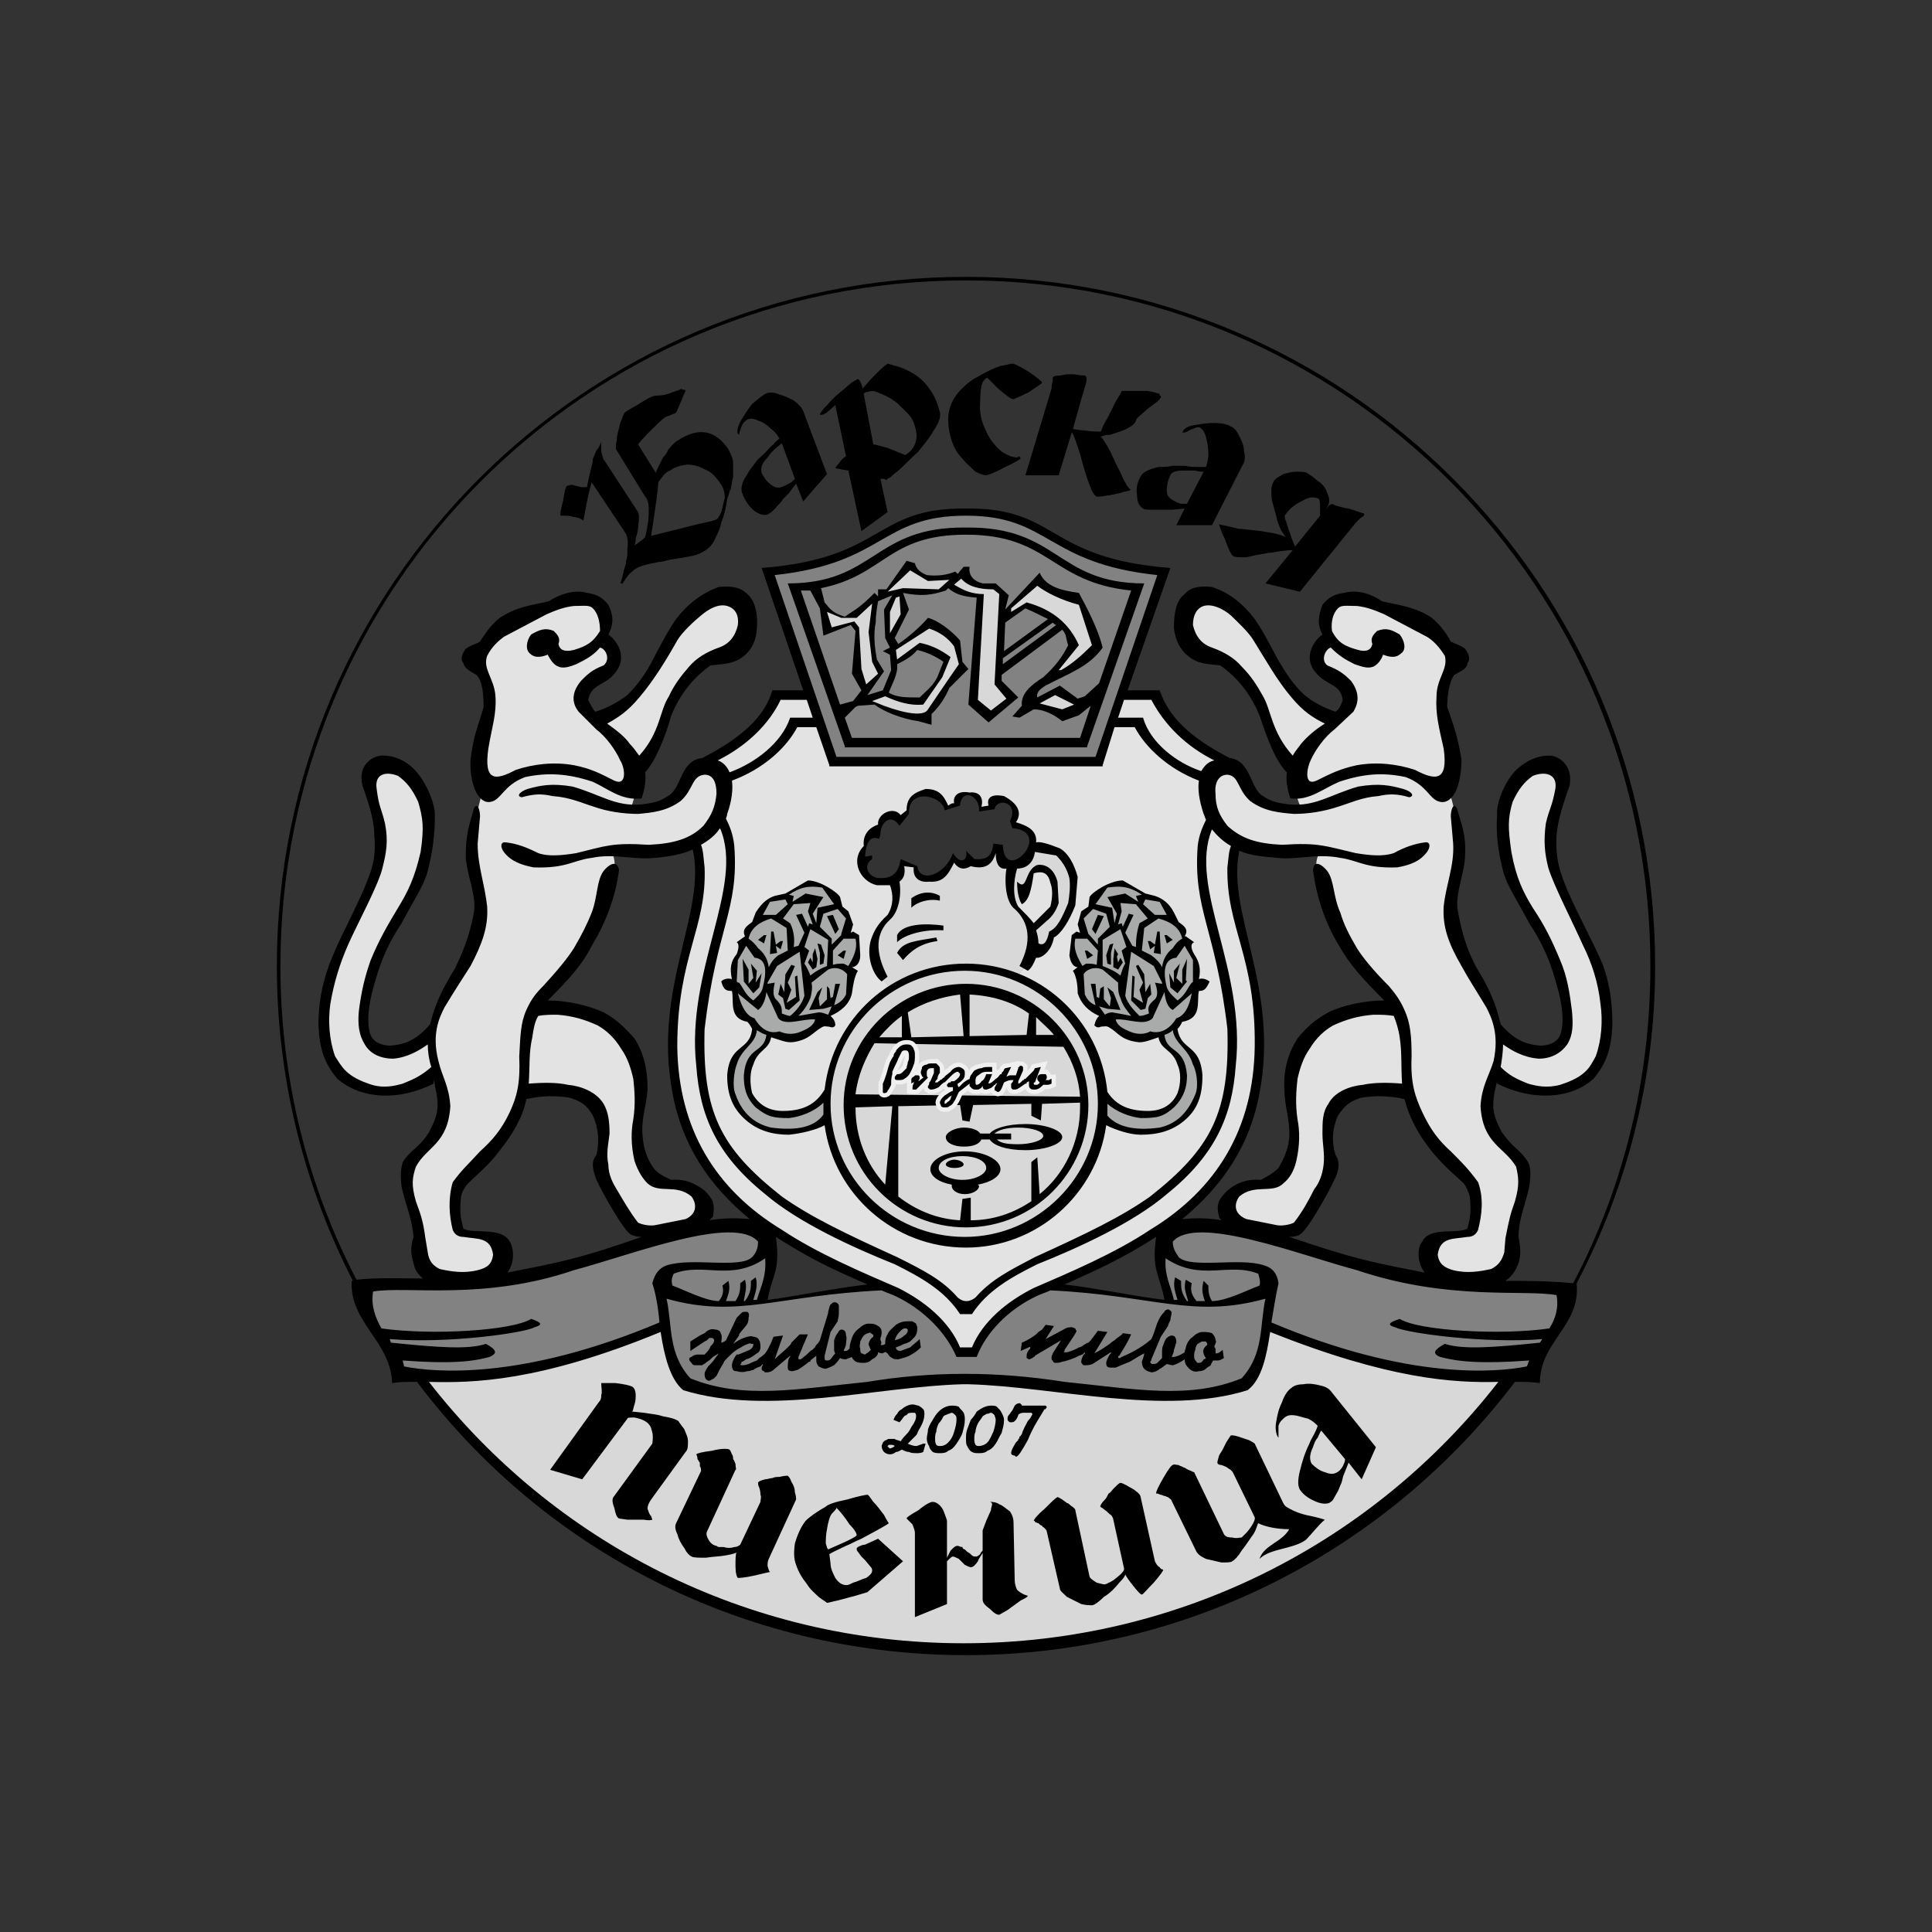
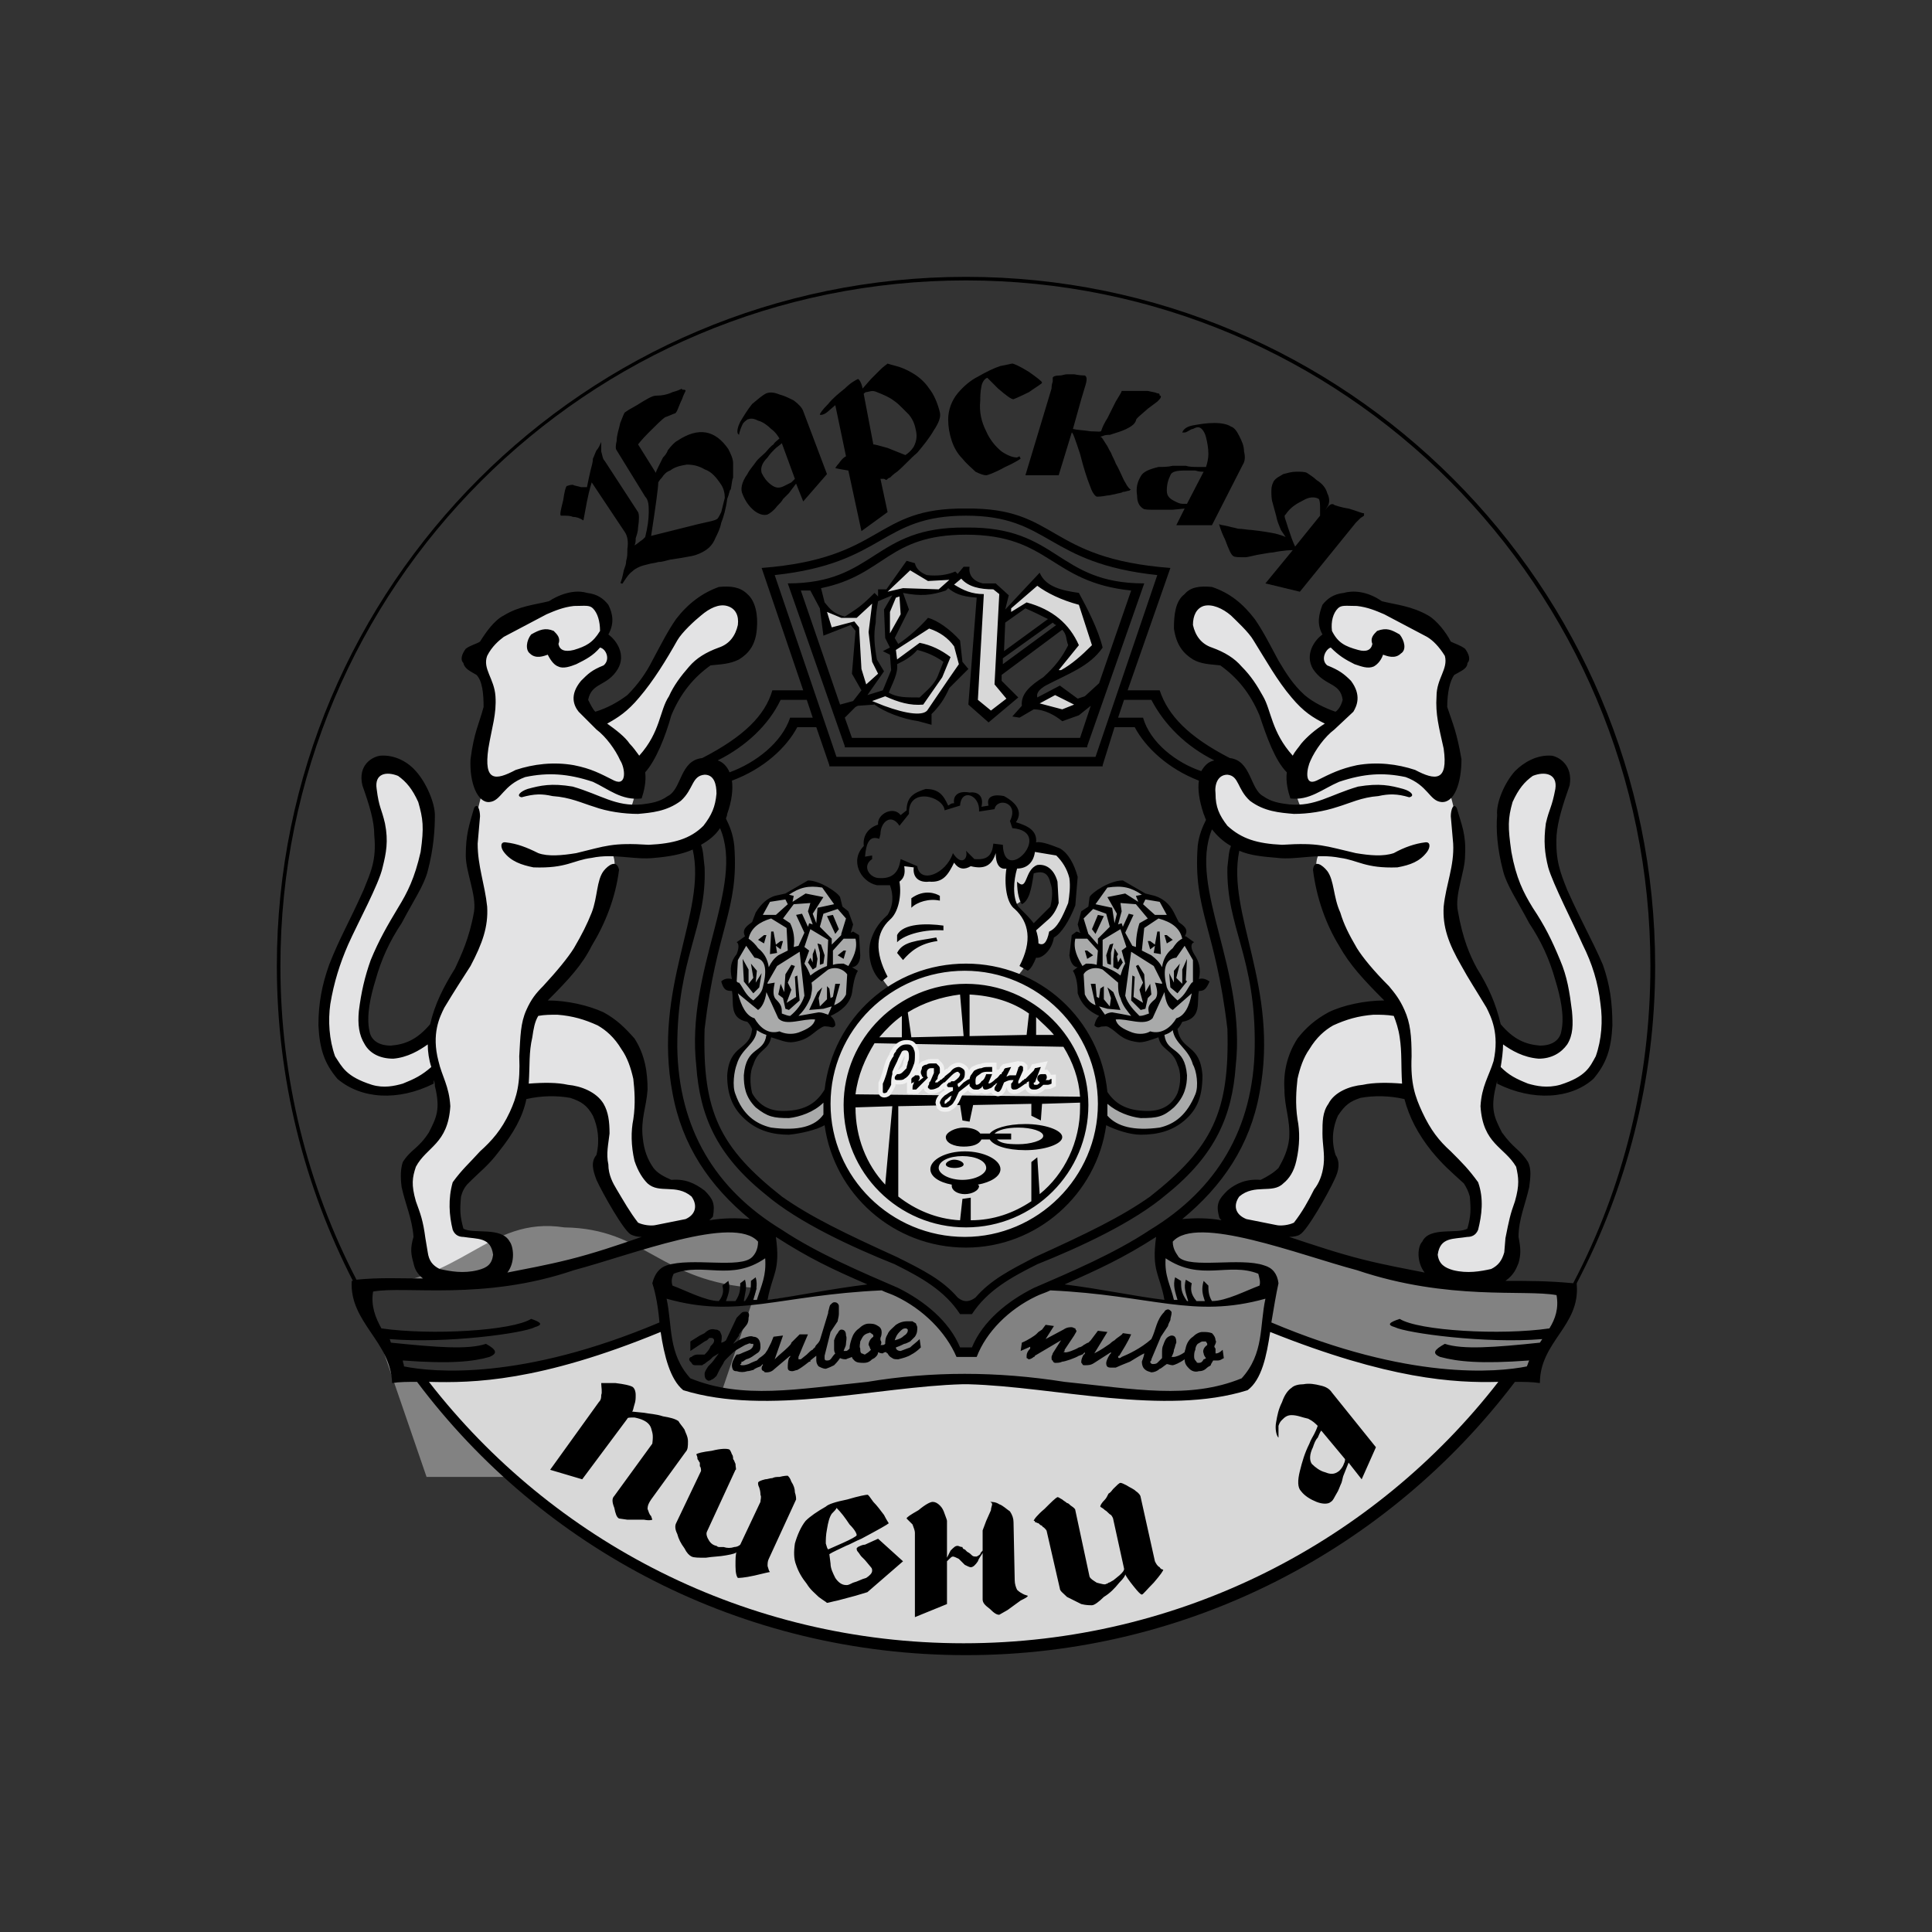
<svg xmlns="http://www.w3.org/2000/svg" xml:space="preserve" width="16.256mm" height="16.256mm" version="1.1" style="shape-rendering:geometricPrecision; text-rendering:geometricPrecision; image-rendering:optimizeQuality; fill-rule:evenodd; clip-rule:evenodd" viewBox="0 0 1626 1626">
  <rect x="0" y="0" width="1626" height="1626" fill="#333333" stroke="none" />
  <defs>
    <style type="text/css"> .str0 {stroke:#F0F0F0;stroke-width:7.32} .fil6 {fill:none;fill-rule:nonzero} .fil4 {fill:black} .fil1 {fill:#828282} .fil3 {fill:#A9AAAA} .fil2 {fill:#D8D8D8} .fil0 {fill:#E3E3E4} .fil5 {fill:black;fill-rule:nonzero} </style>
  </defs>
  <g id="Слой_x0020_1">
    <g id="_2487068621312">
-       <path class="fil0" d="M585 707c13,-7 20,-18 23,-32 5,-17 -1,-27 -13,-34 27,-14 47,-32 59,-56l28 0 19 55 223 1 20 -56 28 0c14,26 33,43 57,55 -12,7 -18,17 -13,33 3,14 11,26 24,36 -7,23 -3,57 12,102 12,48 11,95 -5,142 -28,62 -85,98 -167,131 -27,12 -49,28 -60,54l-13 0c-20,-39 -51,-51 -103,-73 -44,-20 -83,-46 -111,-86 -21,-33 -30,-73 -26,-121 4,-58 32,-110 18,-151zm143 5c1,-8 5,-11 11,-9l2 -8c4,-10 10,-11 17,-5l6 -6c0,-10 6,-16 16,-17 8,0 13,5 16,13l10 -3c-1,-5 1,-9 9,-9 6,0 10,4 10,13l9 -2c1,-8 7,-9 17,-3 5,6 5,11 2,15l1 4c4,0 8,2 12,4 3,4 4,8 3,15 7,-1 14,0 21,3 5,3 10,9 14,18 0,9 0,18 -2,28 -5,10 -10,18 -16,25l-5 9c-4,4 -8,6 -12,6 -5,8 -9,15 -14,19 -19,-7 -35,-9 -55,-8 -18,3 -36,8 -50,18 -7,-6 -12,-15 -14,-26 -3,-14 2,-25 13,-35 5,-10 7,-20 5,-31 -4,2 -9,3 -15,2 -8,-2 -13,-6 -13,-15 -2,-4 -1,-10 2,-15zm134 45l6 -24c3,-2 5,-2 8,-2 5,1 8,4 11,11 1,5 2,11 1,18 -3,8 -10,15 -20,22 -3,-8 -8,-13 -15,-20l9 -5z" />
      <path class="fil0" d="M1120 987l-2 -20c-3,-21 2,-37 16,-46 19,-4 36,-6 50,-2 13,33 32,58 56,79 3,12 3,25 0,37 -10,6 -28,3 -34,10 -7,7 -8,14 -4,21 8,6 21,9 39,10 14,0 24,-4 30,-12 -1,-17 3,-39 9,-60 8,-17 2,-29 -13,-39 -16,-18 -19,-38 -10,-61 17,10 34,15 51,15 22,-4 40,-14 45,-51 1,-25 -5,-51 -17,-76 -11,-21 -21,-43 -30,-67 -3,-21 0,-39 6,-56 6,-21 -1,-29 -21,-24 -16,9 -24,26 -28,48 3,28 12,52 24,74 16,24 26,49 31,74 3,29 -1,47 -21,44 -10,2 -22,-4 -34,-14 -8,-27 -18,-38 -27,-58 -15,-26 -19,-52 -10,-80 4,-15 3,-36 -7,-70 10,-25 -4,-43 -5,-77l5 -20c12,-9 12,-16 -1,-23 -16,-21 -34,-26 -55,-32 -6,-4 -14,-7 -24,-8 -22,2 -29,13 -21,36 -7,1 -10,8 -10,15 2,14 21,16 28,27 0,15 -5,23 -16,25 -19,-8 -36,-25 -50,-53 -11,-22 -26,-40 -46,-51 -15,-2 -26,2 -29,18 -1,19 10,30 32,33 17,9 29,26 39,52 5,17 12,31 22,41 0,12 2,23 7,34 -7,2 -15,2 -25,-1 -12,-6 -23,-16 -32,-32 -13,-4 -20,1 -23,15 0,14 5,28 16,40 20,11 45,18 81,14 -5,6 -5,13 -3,21 10,39 33,75 64,110 -21,0 -41,5 -60,14 -19,15 -30,35 -26,70 2,14 3,28 1,42 -3,10 -9,18 -17,23 -11,0 -21,1 -28,5 -7,3 -12,9 -13,21 12,10 29,15 52,16 5,-1 9,-3 13,-7 12,-14 19,-29 25,-44zm-615 0l3 -20c2,-21 -2,-37 -17,-46 -19,-4 -36,-6 -50,-2 -12,33 -32,58 -56,79 -3,12 -3,25 0,37 10,6 28,3 34,10 7,7 9,14 4,21 -8,6 -21,9 -39,10 -14,0 -24,-4 -30,-12 1,-17 -3,-39 -9,-60 -7,-17 -1,-29 14,-39 15,-18 18,-38 9,-61 -17,10 -34,15 -51,15 -21,-4 -40,-14 -44,-51 -2,-25 4,-51 16,-76 12,-21 22,-43 30,-67 3,-21 1,-39 -5,-56 -7,-21 0,-29 20,-24 16,9 25,26 28,48 -3,28 -12,52 -24,74 -16,24 -25,49 -31,74 -3,29 2,47 21,44 10,2 22,-4 34,-14 8,-27 18,-38 27,-58 16,-26 20,-52 10,-80 -3,-15 -2,-36 8,-70 -11,-25 3,-43 4,-77l-5 -20c-12,-9 -11,-16 2,-23 15,-21 33,-26 54,-32 6,-4 14,-7 25,-8 22,2 28,13 20,36 8,1 10,8 10,15 -1,14 -21,16 -27,27 -1,15 4,23 15,25 20,-8 37,-25 51,-53 11,-22 25,-40 45,-51 15,-2 27,2 30,18 0,19 -10,30 -32,33 -17,9 -30,26 -39,52 -6,17 -13,31 -23,41 0,12 -2,23 -6,34 6,2 14,2 24,-1 12,-6 23,-16 32,-32 13,-4 21,1 24,15 -1,14 -6,28 -16,40 -21,11 -46,18 -81,14 4,6 4,13 2,21 -10,39 -33,75 -64,110 22,0 42,5 61,14 18,15 29,35 26,70 -3,14 -4,28 -1,42 3,10 8,18 16,23 11,0 21,1 28,5 7,3 12,9 13,21 -12,10 -28,15 -51,16 -5,-1 -10,-3 -14,-7 -11,-14 -19,-29 -25,-44z" />
-       <path class="fil1" d="M304 1083c82,-2 168,-8 271,-48 35,-8 61,-7 72,5 4,10 1,30 -6,55l99 -14c36,15 57,35 66,57l13 0c11,-26 33,-45 68,-57l98 15c-8,-20 -12,-39 -7,-58 14,-9 36,-10 65,-3 128,40 179,50 279,50 2,22 -30,53 -32,72 -57,7 -129,-1 -224,-42 -2,20 -8,35 -17,48 -56,29 -168,-5 -233,-2 -77,-4 -160,30 -239,5 -9,-11 -15,-30 -20,-51 -74,35 -148,47 -221,43 -8,-27 -30,-48 -32,-75zm342 -602c85,-2 106,-60 171,-50 69,1 80,46 162,51l-54 159 -224 0 -55 -160z" />
+       <path class="fil1" d="M304 1083c82,-2 168,-8 271,-48 35,-8 61,-7 72,5 4,10 1,30 -6,55l99 -14c36,15 57,35 66,57l13 0c11,-26 33,-45 68,-57l98 15c-8,-20 -12,-39 -7,-58 14,-9 36,-10 65,-3 128,40 179,50 279,50 2,22 -30,53 -32,72 -57,7 -129,-1 -224,-42 -2,20 -8,35 -17,48 -56,29 -168,-5 -233,-2 -77,-4 -160,30 -239,5 -9,-11 -15,-30 -20,-51 -74,35 -148,47 -221,43 -8,-27 -30,-48 -32,-75zc85,-2 106,-60 171,-50 69,1 80,46 162,51l-54 159 -224 0 -55 -160z" />
      <path class="fil2" d="M578 1165c71,24 139,-3 234,-3 81,-2 197,33 241,-3 7,-13 11,-28 13,-45 64,33 146,46 204,44 -59,81 -134,139 -222,180 -67,30 -141,49 -233,50 -98,0 -197,-24 -298,-80 -65,-41 -121,-90 -163,-150 72,1 141,-14 205,-43 4,21 7,39 19,50zm171 -333c-7,-7 -11,-16 -13,-28 -2,-9 1,-18 7,-28 11,-9 14,-20 10,-36 4,-1 6,-6 7,-14l11 3c-1,7 2,11 10,11 10,0 17,-6 22,-18 3,5 6,6 9,6 2,0 4,-1 4,-5 9,9 16,4 23,-10l3 0c-2,9 1,15 9,15 8,0 15,-5 18,-16 7,0 15,2 23,5 6,6 10,13 12,22 0,8 0,16 -2,23 -4,11 -10,19 -16,25 -2,8 -6,14 -13,16l-5 -3c-2,10 -7,16 -12,22 40,18 68,52 73,102 -3,76 -45,115 -117,123 -70,-9 -111,-47 -116,-120 3,-41 19,-72 53,-95zm104 -70c3,-1 6,-3 9,-6l6 -22c5,-3 10,-4 15,-1l5 11 1 17 -21 21c-2,-7 -9,-14 -15,-20zm-132 -233l-3 -4 -21 6 -4 -19 15 7 8 0 18 -15 3 2 -4 27 3 25 5 7 -13 16 -7 -15 0 -37zm25 -15l7 -14 5 -1 3 15 -10 21 -3 0 -2 -21zm19 -39l4 1c1,5 6,9 14,11 8,0 14,-1 19,-3l2 2 -10 10 -12 2 -21 -1 -17 3 21 -25zm-14 71l18 -10 13 -12 24 16 3 19 0 5 -12 14 -16 23 -8 4c-10,-2 -22,-5 -36,-12l-7 -2 15 -8c10,6 20,8 30,7l16 -20 6 -16 -23 -10 -21 14 -2 -12zm74 -44c-9,0 -18,-3 -25,-9l10 -10c6,8 15,11 27,11l7 6 -3 75 10 12 -19 15 -13 -11 6 -89zm24 10l25 -23c8,7 20,13 33,15 8,13 13,27 17,40 -8,10 -21,18 -37,27l-2 -2 18 -27c-4,-16 -18,-25 -39,-32l-15 9 0 -7zm41 70l21 10 1 3 -17 7c-8,-4 -16,-7 -24,-8l0 -4 19 -8z" />
      <path class="fil3" d="M636 864l-5 -6c-10,-5 -13,-9 -12,-24l0 -7c-4,-17 6,-28 5,-33l5 -2c-2,-6 0,-10 7,-16 1,-9 7,-17 17,-20l8 -2 11 -7c6,-3 11,-4 14,-3 5,0 10,3 14,6l4 11 10 12 0 11 7 5 0 18 -6 8 2 5c0,13 -3,22 -10,29l-13 7 6 4 -1 1c-11,-3 -14,6 -25,11 -5,3 -14,3 -27,-1 0,9 -11,14 -15,20 -4,10 -5,20 0,30 6,12 16,19 31,17 13,-1 23,-6 33,-15l1 21c-12,5 -23,9 -36,9 -12,0 -24,-4 -35,-14 -7,-9 -11,-18 -12,-28 0,-11 3,-20 9,-26 6,-6 12,-12 13,-21zm353 0l5 -6c9,-5 12,-9 12,-24l0 -7c4,-17 -6,-28 -6,-33l-5 -2c2,-6 0,-10 -6,-16 -2,-9 -8,-17 -17,-20l-8 -2 -11 -7c-6,-3 -12,-4 -15,-3 -5,0 -9,3 -13,6l-5 11 -10 12 0 11 -7 5 1 18 6 8 -3 5c1,13 4,22 11,29l12 7 -5 4 1 1c11,-3 13,6 24,11 6,3 15,3 27,-1 0,9 12,14 16,20 4,10 5,20 0,30 -6,12 -16,19 -31,17 -13,-1 -24,-6 -33,-15l-1 21c11,5 23,9 36,9 12,0 23,-4 35,-14 6,-9 10,-18 11,-28 0,-11 -2,-20 -8,-26 -7,-6 -12,-12 -13,-21z" />
      <path class="fil4" d="M813 444c78,-1 76,47 150,47l-48 137 0 0 0 1 -100 0 -5 0 -99 0 0 -1 0 0 -48 -137c74,0 72,-48 150,-47zm365 666c16,10 85,14 126,8 5,-8 8,-17 6,-28 -27,-5 -91,5 -168,-21 -49,-13 -135,-47 -155,-24 0,7 4,11 5,13 10,10 52,0 72,7 7,2 11,7 12,15 -2,9 -4,21 -6,33 116,49 190,42 215,37 1,-2 1,-3 2,-5 -41,3 -60,1 -75,-3 -7,-3 -5,-6 4,-11 15,5 42,3 80,-1l2 -3c-48,4 -114,-5 -124,-10 -7,-2 -5,-4 4,-7zm-731 0c-16,10 -84,14 -126,8 -5,-9 -9,-19 -7,-31 27,-5 93,8 169,-18 49,-13 135,-47 155,-24 0,7 -3,11 -5,13 -10,10 -51,0 -72,7 -6,2 -10,7 -12,15 3,9 5,21 6,33 -116,49 -190,42 -215,37 0,-2 -1,-3 -1,-5 40,3 59,1 73,-3 7,-3 6,-6 -3,-11 -15,5 -41,3 -80,-1l-1 -3c48,4 113,-5 122,-10 7,-2 6,-4 -3,-7zm366 -877c320,0 580,260 580,580 0,96 -24,187 -66,267l0 1c3,35 -31,48 -31,83 -7,-1 -13,-1 -21,-1 -106,140 -274,230 -462,230 -189,0 -357,-90 -462,-230 -8,0 -15,0 -21,1 -1,-35 -36,-51 -34,-86l1 0c-41,-80 -64,-170 -64,-265 0,-320 260,-580 580,-580zm511 847c42,-80 65,-171 65,-267 0,-319 -258,-577 -576,-577 -319,0 -577,258 -577,577 0,95 23,185 64,264 20,-2 37,-1 56,-1 -5,-4 -7,-8 -8,-13 -2,-7 -3,-12 0,-22 -1,-15 -7,-28 -10,-42 -1,-8 -1,-15 1,-21 7,-11 13,-11 22,-25 6,-12 10,-19 5,-39 0,-1 0,-3 -1,-5l0 3c-30,15 -61,13 -81,-4 -11,-13 -15,-25 -16,-45 0,-19 3,-34 9,-51 9,-23 16,-34 29,-63 6,-15 11,-25 9,-46 0,-12 -4,-25 -10,-42 -4,-17 8,-24 15,-25 13,-1 24,6 30,13 9,10 16,27 16,37 0,12 -1,28 -6,47 -3,12 -12,25 -22,44 -10,15 -17,30 -22,48 -4,13 -8,30 -5,43 1,6 6,12 18,12 12,-1 22,-5 33,-18 4,-17 11,-31 21,-47 5,-11 12,-25 16,-48 2,-14 -7,-33 -7,-47 0,-18 3,-26 7,-40 3,-5 5,2 5,7l-2 23c0,19 6,34 8,53 1,17 -4,31 -14,50 -7,11 -13,20 -22,35 -4,8 -11,22 -5,45 3,13 9,21 10,38 -2,32 -20,34 -29,51 -3,9 -4,15 0,29 4,11 6,16 8,31l2 12c1,7 4,11 10,14 9,2 20,4 32,1 8,-2 12,-5 13,-13 -2,-15 -13,-13 -25,-15 -3,0 -7,-1 -9,-6 -3,-12 -4,-26 0,-40 8,-11 14,-16 23,-26 10,-9 18,-18 25,-33 6,-13 9,-24 8,-47 1,-17 1,-28 6,-39 4,-9 8,-14 14,-20 12,-13 21,-24 26,-32 7,-12 11,-20 15,-30 5,-13 4,-27 10,-35 4,-5 11,-10 13,-1 -3,24 -12,46 -23,64 -8,16 -19,28 -37,46 16,0 34,4 47,10 11,6 18,13 26,22 9,14 11,29 11,43 -1,15 -6,25 -4,41 1,10 4,18 9,25 3,4 8,7 15,10 12,-1 20,3 28,9 7,7 9,11 7,22 -1,1 -2,2 -3,3 12,-2 23,-2 34,-1 -34,-28 -57,-62 -65,-106 -17,-89 29,-152 17,-205l0 0c-9,4 -20,6 -32,7 -17,2 -34,-4 -53,0 -16,2 -21,9 -49,8 -10,-2 -19,-5 -25,-13 -3,-4 -3,-9 2,-8 9,1 17,4 27,9 8,3 20,2 32,0 25,-6 30,-9 61,-7 21,-1 35,-5 46,-16 7,-9 10,-16 11,-27 0,-8 -2,-16 -10,-16 -11,1 -9,12 -20,22 -12,9 -25,10 -36,11 -12,0 -26,-2 -37,-6 -10,-3 -20,-8 -35,-9 -9,-2 -15,-2 -26,1 -5,-1 -1,-5 5,-7 11,-3 20,-5 38,-2 24,7 36,17 58,15 8,-1 15,-2 22,-7 12,-6 10,-30 29,-32 35,-18 53,-36 59,-57l26 0 -35 -103c104,-8 94,-51 172,-50 78,-1 67,42 172,50l-36 103 27 0c7,21 24,39 59,57 18,2 17,26 28,32 7,5 14,6 22,7 22,2 34,-8 58,-15 18,-3 27,-1 38,2 7,2 10,6 5,7 -10,-3 -17,-3 -26,-1 -14,1 -24,6 -34,9 -12,4 -25,6 -37,6 -12,-1 -25,-2 -37,-11 -11,-10 -9,-21 -19,-22 -8,0 -11,8 -10,16 0,11 3,18 10,27 12,11 25,15 46,16 31,-2 36,1 62,7 12,2 23,3 32,0 9,-5 18,-8 26,-9 5,-1 5,4 2,8 -6,8 -14,11 -25,13 -27,1 -33,-6 -48,-8 -20,-4 -37,2 -53,0 -12,-1 -23,-2 -32,-6 -11,53 34,115 17,204 -8,44 -31,78 -65,106 11,-1 22,-1 33,1 -1,-1 -2,-2 -2,-3 -3,-11 0,-15 7,-22 7,-6 16,-10 28,-9 6,-3 11,-6 15,-10 4,-7 8,-15 9,-25 1,-16 -4,-26 -4,-41 -1,-14 2,-29 11,-43 7,-9 15,-16 26,-22 12,-6 31,-10 47,-10 -18,-18 -29,-30 -38,-46 -11,-18 -19,-40 -22,-64 1,-9 8,-4 12,1 6,8 5,22 11,35 3,10 7,18 14,30 5,8 14,19 27,32 5,6 9,11 13,20 5,11 6,22 6,39 -1,23 3,34 9,47 7,15 14,24 24,33 10,10 15,15 23,26 5,14 3,28 0,40 -2,5 -6,6 -9,6 -12,2 -23,0 -25,15 1,8 6,11 13,13 12,3 23,1 32,-1 6,-3 9,-7 11,-14l1 -12c3,-15 4,-20 8,-31 4,-14 3,-20 1,-29 -10,-17 -28,-19 -30,-51 1,-17 7,-25 11,-38 5,-23 -2,-37 -6,-45 -9,-15 -15,-24 -21,-35 -11,-19 -16,-33 -15,-50 2,-19 9,-34 8,-53l-2 -23c0,-5 2,-12 5,-7 4,14 8,22 7,40 0,14 -9,33 -6,47 4,23 10,37 16,48 10,16 16,30 20,47 11,13 21,17 33,18 12,0 17,-6 18,-12 3,-13 -1,-30 -5,-43 -5,-18 -12,-33 -22,-48 -10,-19 -19,-32 -22,-44 -5,-19 -6,-35 -5,-47 -1,-10 6,-27 15,-37 7,-7 18,-14 31,-13 6,1 18,8 15,25 -6,17 -10,30 -11,42 -1,21 3,31 9,46 13,29 20,40 30,63 6,17 8,32 8,51 -1,20 -5,32 -16,45 -19,17 -51,19 -81,4l0 -3c0,2 -1,4 -1,5 -5,20 -1,27 5,39 10,14 15,14 22,25 3,6 2,13 1,21 -3,14 -9,27 -9,42 2,10 2,15 0,22 -2,5 -4,10 -11,15 19,0 36,0 57,2zm-963 83c104,134 267,220 450,220 183,0 346,-86 450,-220 -37,1 -92,-2 -192,-42 -3,20 -7,40 -19,49 -70,22 -162,-3 -235,-5l0 0 -2 0 0 0 0 0 0 0c-1,0 -2,0 -3,0l0 0c-72,2 -164,27 -235,5 -11,-9 -16,-29 -19,-49 -102,42 -158,43 -195,42zm535 0c59,6 105,15 149,-3 19,-21 15,-44 20,-67 -61,17 -95,-3 -181,-7 -4,2 -8,3 -12,5 -23,11 -42,30 -50,51l-6 0 0 0 -3 0 -3 0 0 0 -5 0c-9,-21 -28,-40 -51,-51 -4,-2 -8,-3 -12,-5 -87,4 -121,24 -181,7 5,23 1,46 20,67 44,18 90,9 149,3l0 0c54,-9 109,-9 166,0l0 0zm0 -82c32,4 59,10 84,13 -4,-22 -11,-24 -7,-53 -28,18 -48,27 -77,40zm189 -40c21,7 42,14 62,19 20,5 37,8 52,11 -7,-9 -6,-22 -2,-26 6,-13 30,-6 38,-11 3,-11 3,-16 2,-27 -1,-4 -3,-8 -5,-11 -12,-11 -17,-15 -27,-27 -12,-15 -19,-29 -23,-44 -13,-3 -26,-3 -37,-1 -9,3 -13,6 -19,15 -4,9 -6,20 -2,33 4,6 3,13 -1,21 -5,11 -23,43 -29,46 -1,1 -5,2 -9,2zm-658 30c15,-3 32,-6 52,-11 20,-5 41,-12 61,-19 -4,0 -7,-1 -9,-2 -6,-3 -24,-35 -29,-46 -3,-8 -5,-15 0,-21 3,-13 1,-24 -3,-33 -5,-9 -10,-12 -19,-15 -11,-2 -24,-2 -37,1 -3,15 -11,29 -23,44 -9,12 -15,16 -26,27 -3,3 -5,7 -6,11 -1,11 -1,16 2,27 8,5 32,-2 39,11 3,4 5,17 -2,26zm226 -30c4,29 -3,31 -7,53 24,-3 51,-9 84,-13 -30,-13 -49,-22 -77,-40zm160 -213c57,0 103,46 103,102 0,57 -46,103 -103,103 -57,0 -103,-46 -103,-103 0,-56 46,-102 103,-102zm-58 -26c5,-10 17,-10 33,-13l1 3c-15,2 -23,9 -29,16l-5 -6zm92 -71c-2,13 0,29 7,34 12,11 15,27 4,48l7 4c3,-2 5,-6 7,-11 4,1 13,-5 15,-17 6,-3 13,-14 18,-27l2 -24c-3,-11 -8,-20 -15,-24 -10,-4 -17,-6 -20,-5 1,-10 -7,-14 -17,-17 5,-7 3,-15 -10,-22 -10,-2 -15,1 -13,8l-6 1c2,-8 -2,-13 -10,-12 -11,-2 -14,4 -13,9 -3,0 -3,1 -5,2 -4,-9 -8,-14 -19,-14 -9,3 -16,6 -16,18l-5 4c-6,-8 -20,-1 -19,8 -9,3 -13,10 -12,18 -12,12 -3,30 11,33 4,0 8,0 11,0 3,8 3,17 -2,25 -9,8 -12,15 -14,21 -4,13 1,29 9,35l5 -4c-11,-21 -10,-37 2,-48 7,-6 10,-20 8,-32 4,-3 5,-7 4,-13l8 1c-1,9 5,13 13,12 12,1 16,-6 21,-16 4,6 9,6 14,3 12,3 18,-1 21,-11 0,9 3,14 9,13zm27 63c0,-4 -1,-8 -2,-11l9 -8c5,-4 8,-9 10,-15l-1 -18c-3,-11 -10,-15 -17,-14 -11,4 -8,23 -17,14 0,10 2,16 4,19 6,-3 8,-12 10,-26 7,-2 12,-1 14,8 2,5 2,12 0,20l-14 14c-3,-4 -7,-8 -13,-14 -5,-8 -4,-22 -1,-32 9,0 14,-6 15,-14l18 3c5,5 9,11 11,19 1,7 0,15 -1,21 -5,12 -9,21 -16,24 -2,10 -5,12 -9,10zm-109 -109c-1,-23 29,-15 30,-3l13 -4c1,-15 17,-9 16,5l13 -2c2,-10 21,-6 13,10l2 6c36,3 -7,49 -8,14l-8 -1c-1,10 -5,14 -16,13l-7 -7c2,7 -4,13 -11,2 -6,18 -28,26 -30,11l-14 -6c-1,6 -3,17 -18,16 -8,0 -15,-10 -6,-16l0 -3 -6 1c1,-12 4,-18 12,-15l1 -4c0,-10 9,-18 16,-7l8 -10zm2 71c11,-8 21,-4 24,-2l0 4c-9,-2 -19,1 -24,6l0 -8zm-12 31c5,-10 25,-10 39,-8l0 4c-15,-1 -32,3 -39,10l0 -6zm233 -258c0,-11 1,-23 9,-29 5,-6 13,-7 23,-6 15,5 26,14 36,27 7,10 13,22 20,35 6,10 12,20 22,29 7,6 17,11 26,14 3,-2 5,-6 6,-10 -2,-15 -15,-11 -25,-26 -7,-12 1,-24 8,-29 -5,-9 -3,-17 0,-25 4,-5 9,-9 18,-10 7,-2 19,-2 32,7 12,3 25,4 39,12 7,4 15,14 19,22 4,2 8,3 12,6 3,4 5,9 2,12 0,5 -6,7 -11,10 -4,5 -6,16 -6,27 5,15 8,21 12,44 0,20 -6,37 -17,36 -10,-1 -11,-14 -30,-21 -19,-4 -35,-3 -56,4 -14,6 -25,16 -41,14 -2,-6 -4,-14 -3,-22 -10,-10 -17,-30 -23,-48 -8,-19 -19,-32 -33,-42 -9,-1 -16,-1 -23,-5 -8,-5 -14,-12 -16,-26zm48 183c-7,-4 -12,-9 -16,-14 -20,49 29,118 20,199 -3,42 -17,75 -58,108 -28,24 -74,45 -109,59 -22,11 -42,22 -55,42l-5 0 -5 0c-13,-20 -33,-31 -55,-42 -35,-14 -81,-35 -109,-59 -41,-33 -55,-66 -58,-108 -9,-81 41,-151 20,-200 -4,6 -9,10 -16,14 2,5 2,11 3,19 2,51 -23,75 -23,151 1,69 32,120 88,154 30,20 68,36 98,49 22,11 43,28 52,50l5 0 5 0c9,-22 30,-39 52,-50 30,-13 68,-29 98,-49 56,-34 87,-85 88,-154 1,-76 -24,-100 -23,-151 1,-8 1,-13 3,-18zm-21 -22c-1,-2 -1,-3 -2,-5 -4,-12 -5,-21 -4,-28 -26,-10 -45,-28 -54,-45l-17 0 -10 32 0 1 -113 0 -5 0 -112 0 0 -1 -11 -32 -16 0c-9,17 -28,35 -55,45 1,7 0,17 -4,28 0,2 -1,3 -1,4 3,6 6,13 7,23 4,54 -15,69 -25,154 -2,70 13,100 65,141 24,17 53,31 97,51 22,11 38,19 51,34 6,5 11,3 15,0 13,-15 29,-23 50,-34 44,-20 73,-34 97,-51 52,-41 67,-71 65,-141 -10,-85 -29,-100 -25,-154 1,-9 4,-16 7,-22zm-4 -41c3,-5 6,-8 11,-9 -24,-12 -42,-30 -53,-51l-23 0 -5 15 21 0c6,21 28,38 49,45zm254 230c0,6 -1,13 -2,19 7,7 13,10 23,14 7,2 16,4 27,1 22,-7 25,-15 30,-24 5,-14 6,-30 4,-44 -2,-18 -7,-34 -15,-50 -8,-18 -25,-51 -29,-65 -3,-12 -4,-22 -2,-37 3,-13 5,-13 8,-29 2,-13 -9,-15 -19,-11 -7,5 -12,11 -17,22 -4,14 -4,21 -1,42 4,22 10,34 18,47 10,15 16,27 23,44 6,14 8,27 10,43 1,11 1,20 -4,28 -5,7 -13,12 -24,12 -13,-1 -23,-7 -30,-12zm-92 -24c-6,-1 -11,-1 -17,-1 -13,1 -23,4 -34,9 -7,4 -14,10 -20,20 -5,7 -8,16 -10,25 -1,9 -2,21 0,34 2,10 2,22 -1,35 -2,9 -6,15 -11,19 -9,9 -24,0 -37,11 -5,7 -4,15 6,19l25 5c4,1 11,0 15,-2 7,-9 12,-18 17,-28 4,-5 7,-12 8,-21 1,-9 -1,-17 -1,-26 0,-10 0,-18 5,-25 5,-10 18,-15 29,-16 9,-2 21,-2 33,-1 -1,-16 0,-26 -2,-39 -1,-7 -3,-13 -5,-18zm-58 -246c-10,-5 -18,-10 -28,-22 -12,-14 -22,-32 -32,-48 -4,-7 -15,-17 -19,-21 -7,-6 -16,-10 -23,-8 -6,2 -9,8 -9,16 2,9 7,16 16,19 11,4 19,9 25,16 8,8 13,16 18,25 7,12 7,30 25,50 2,-4 5,-7 7,-10 5,-6 12,-12 20,-17zm2 -49c-6,-5 -1,-14 3,-15 7,7 12,10 20,14 6,2 11,4 16,2 2,-1 6,-4 8,-10 3,1 10,4 15,-1 5,-3 3,-11 -1,-16 -7,-4 -11,-6 -19,-3 -3,3 -6,6 -4,11 -1,5 -5,7 -12,5 -11,-3 -17,-6 -22,-16 -1,-8 1,-15 5,-19 3,-3 7,-2 16,-2 9,1 16,4 23,7l36 19c5,3 10,8 15,16 3,11 -7,19 -7,34 -1,15 2,26 6,44 4,28 -7,27 -24,18 -15,-5 -32,-7 -49,-4 -14,3 -22,7 -34,13 -11,5 -8,-11 -5,-17 4,-9 12,-20 20,-26l16 -15c3,-5 7,-14 -2,-26 -6,-6 -10,-9 -20,-13zm-158 217l7 -4 -10 -12 -13 -1 1 7 -3 11 3 -1 1 3 5 -11 4 1 -7 15 6 11 3 1c0,-7 1,-14 3,-20zm-42 -22c2,-4 17,-14 28,-14l19 11 8 2c6,2 12,6 16,14l4 8c4,3 9,6 5,12 1,0 1,0 1,0l7 5c-3,1 -3,5 0,10 4,6 6,12 4,21 3,-1 6,0 9,2 -3,7 -5,8 -9,8 -2,9 3,23 -14,26 -1,2 -2,4 -4,6 3,19 19,12 21,39 0,17 -4,28 -14,37 -11,10 -24,13 -38,13 -9,0 -21,-4 -29,-8 -8,58 -58,103 -118,103 -61,0 -111,-45 -119,-103 -7,4 -20,7 -30,8 -13,0 -26,-3 -37,-13 -10,-9 -15,-20 -15,-37 2,-27 19,-20 21,-39 -1,-2 -2,-4 -4,-6 -16,-3 -11,-17 -13,-26 -5,0 -7,-1 -9,-8 2,-2 5,-3 9,-2 -2,-9 -1,-15 4,-21 2,-5 2,-9 0,-10l7 -5c0,0 0,0 0,0 -3,-6 2,-9 6,-12l3 -8c5,-8 10,-12 16,-14l9 -2 19 -11c10,0 25,10 27,14l2 8 5 4 4 11 -2 7 2 -1 5 3 1 17c0,7 -4,10 -7,10l5 3c-3,5 -4,12 -5,19 -2,9 -9,15 -18,19 2,2 4,4 4,8 -2,3 -4,1 -6,1 -2,0 -3,-1 -6,1 -7,4 -10,10 -23,12 -6,1 -12,-2 -19,-4 -2,11 -11,10 -15,23 -3,6 -3,16 -1,24 5,9 13,15 26,15 20,0 29,-8 35,-18 7,-60 57,-106 119,-106 62,0 113,47 119,108 6,9 15,16 34,16 13,0 21,-6 25,-15 3,-8 3,-18 0,-24 -4,-13 -14,-12 -16,-23 -6,2 -13,5 -18,4 -14,-2 -16,-8 -23,-12 -3,-2 -4,-1 -7,-1 -1,0 -3,2 -6,-1 1,-4 2,-6 4,-8 -9,-4 -15,-10 -18,-19 0,-7 -1,-14 -4,-19l4 -3c-3,0 -6,-3 -7,-10l2 -17 4 -3 3 1 -2 -7 3 -11 6 -4 1 -8zm15 184c8,9 22,13 44,10 13,-3 23,-11 30,-28 3,-7 1,-20 -2,-25 -4,-14 -15,-17 -17,-29 -2,2 -4,3 -7,4 2,16 17,9 19,34 0,9 -2,18 -11,27 -9,8 -14,9 -28,9 -9,-1 -20,-5 -28,-12 0,1 0,1 0,1 0,3 0,6 0,9zm29 -186c-9,-6 -16,-8 -29,-6l-10 14 14 3 2 13 2 -8 -8 -14 15 -3 11 7 -2 -5 5 -1zm-37 17l5 1 -7 15 -3 -4 5 -12zm48 0l10 0 -6 -11 -12 -2 -2 4 10 9zm-56 16l1 1 7 8 0 -5 10 -10 -3 -11 -11 -4 -8 8 4 13zm79 4c-2,-9 -9,-14 -20,-17l-12 8 -2 19 8 4c4,3 7,6 9,10 1,-7 4,-12 9,-16 2,-3 4,-6 8,-8zm-82 10l2 0 5 4 -5 3 -2 -7zm17 54c1,-1 4,-2 6,-2 6,1 11,2 16,3 -3,-4 -7,-8 -9,-15 -2,-4 -2,-8 -2,-13l-13 -11c-7,-3 -14,0 -16,4l1 17c2,4 4,7 9,9l-4 -18 4 0 1 11 2 1 1 -8 3 -2 0 11 5 6 1 -7 -3 -9 5 4 6 15 -11 -1 -7 -2 5 7zm29 1c3,0 5,-1 8,-2 -1,-5 -1,-7 5,-12 3,-3 2,-9 0,-14l6 1 0 -1 -7 -14 -19 -12 -5 37c2,7 8,13 12,17zm-48 -42l3 -2c3,0 6,0 9,1l1 -12 -9 -10 -10 0c-2,9 2,16 6,23zm17 0c5,2 10,4 15,8 1,-3 2,-7 4,-10l-3 -11 4 -3 -5 -15 -15 9 0 22zm3 -9l3 -9 3 -1 -2 8 0 10 -3 -1 -1 -7zm6 3l1 -9 3 5 -1 2 1 5 2 -4 2 4 -4 6 -4 -2 0 -7zm16 14l2 1 -1 17 8 5 -3 -11 3 -6 -6 -14 2 -1 5 8 1 15 4 -7 1 9 -3 3 -2 9 -4 1 -8 -8 1 -21zm29 10c2,5 6,8 9,11 7,-5 8,-10 12,-15 0,0 1,0 1,-1l0 -18 -7 -12 -7 10c-11,1 -11,13 -8,25zm3 0l-1 -12 4 8 0 -10 5 -6 -3 12 5 5 0 -12 4 -9 -1 18 1 1 -8 10 -6 -5zm-46 27c10,-1 24,6 31,-1l10 -22c1,8 3,13 7,15l16 -14c-2,11 -6,19 -13,21 -4,7 -12,14 -22,11 -3,2 -9,3 -15,1 -8,-3 -13,-6 -14,-11zm41 -71l2 0 5 4 -5 3 -2 -7zm-14 5l2 0 4 3 2 -11 2 0 1 19 -6 -1 1 -6 -4 3 -2 -7zm-301 -15l-6 -4 9 -12 14 -1 -2 7 4 11 -3 -1 -1 3 -5 -11 -5 1 7 15 -5 11 -4 1c1,-7 0,-14 -3,-20zm28 161c-7,10 -21,14 -44,11 -13,-3 -24,-11 -30,-28 -3,-7 -1,-20 1,-25 4,-14 16,-17 17,-29 3,2 5,3 8,4 -2,16 -17,9 -19,34 0,9 1,18 10,27 10,8 15,9 28,9 9,-1 21,-5 29,-13 0,1 0,2 0,2 0,3 0,5 0,8zm-29 -185c9,-6 16,-8 28,-6l10 14 -14 3 -1 13 -3 -8 9 -14 -15 -3 -11 7 1 -5 -4 -1zm37 17l-5 1 7 15 3 -4 -5 -12zm-48 0l-11 0 6 -11 13 -2 2 4 -10 9zm55 16l0 1 -8 8 0 -5 -10 -10 3 -11 12 -4 7 8 -4 13zm-78 4c2,-9 9,-14 19,-17l13 8 1 19 -8 4c-4,3 -6,6 -8,10 -1,-7 -4,-12 -9,-16 -2,-3 -5,-6 -8,-8zm82 10l-2 0 -5 4 5 3 2 -7zm-15 54c-3,-1 -5,-2 -8,-2 -6,1 -11,2 -17,3 4,-4 7,-8 10,-15 1,-4 2,-8 1,-13l14 -11c7,-3 13,0 16,4l-1 17c-2,4 -5,7 -10,9l5 -18 -4 0 -2 11 -2 1 -1 -8 -2 -2 0 11 -6 6 -1 -7 3 -9 -4 4 -7 15 12 -1 7 -2 -3 7zm-32 1c-2,0 -4,-1 -7,-2 0,-5 0,-7 -5,-12 -3,-3 -2,-9 -1,-14l-6 1 0 -1 8 -14 19 -12 4 37c-2,7 -7,13 -12,17zm49 -42l-4 -2c-3,0 -6,0 -9,1l0 -12 9 -10 10 0c2,9 -2,16 -6,23zm-18 0c-5,2 -9,4 -14,8 -1,-3 -3,-7 -5,-10l4 -11 -4 -3 5 -15 15 9 -1 22zm-2 -9l-3 -9 -3 -1 2 8 0 10 3 -1 1 -7zm-6 3l-2 -9 -2 5 0 2 0 5 -2 -4 -2 4 4 6 3 -2 1 -7zm-17 14l-2 1 1 17 -8 5 4 -11 -3 -6 6 -14 -3 -1 -5 8 -1 15 -3 -7 -2 9 4 3 2 9 3 1 9 -8 -2 -21zm-29 10c-1,5 -5,8 -8,11 -7,-5 -8,-10 -12,-15 -1,0 -1,0 -2,-1l1 -18 7 -12 7 10c11,1 10,13 7,25zm-3 0l2 -12 -5 8 1 -10 -5 -6 2 12 -4 5 0 -12 -5 -9 1 18 0 1 8 10 5 -5zm47 27c-10,-1 -25,6 -31,-1l-10 -22c-1,8 -4,13 -7,15l-17 -14c3,11 7,19 14,21 4,7 11,14 21,11 4,2 10,3 16,1 8,-3 13,-6 14,-11zm-41 -71l-2 0 -5 4 5 3 2 -7zm14 5l-2 0 -4 3 -2 -11 -2 0 -1 19 6 -1 -1 -6 4 3 2 -7zm209 147l8 4 1 -14 32 -1c0,2 0,3 0,4 0,29 -13,56 -34,73l-2 -31 -5 4 0 33c-15,10 -32,16 -51,16l0 -19 -7 1 -2 18c-20,-1 -38,-9 -52,-20l0 -76 52 -1 2 13 6 1 3 -14 49 -1 0 10zm-123 58l6 -66 -31 1 0 0c0,25 9,48 25,65zm127 -126l0 -15c5,5 11,10 15,15l-15 0zm-6 -18l-2 18 -48 1 0 -35c19,1 36,6 50,16zm-55 19l-3 -35c-16,2 -31,7 -44,15l3 21 44 -1zm-52 1l0 -18c-7,5 -13,11 -19,18l19 0zm-39 48l189 2c-1,-15 -6,-29 -14,-42l-159 -3c-8,13 -14,27 -16,43zm92 -104c61,0 112,50 112,112 0,62 -51,112 -112,112 -62,0 -113,-50 -113,-112 0,-62 51,-112 113,-112zm-2 156c11,0 20,4 20,10 0,5 -9,10 -20,10 -11,0 -20,-5 -20,-10 0,-6 9,-10 20,-10zm53 -27c16,0 31,5 31,11 0,6 -15,11 -31,11 -16,0 -27,-4 -30,-9l-7 0c-2,4 -7,6 -15,6 -8,0 -15,-3 -15,-8 0,-4 8,-8 15,-8 7,0 12,2 14,5l8 0c3,-4 14,-8 30,-8zm-26 8l14 0 0 5 -12 0c3,3 8,4 18,4 10,0 21,-3 21,-7 0,-4 -10,-7 -21,-7 -10,0 -17,2 -20,5zm-14 43c0,0 1,1 1,1 0,4 -6,7 -12,7 -6,0 -11,-3 -11,-7 0,0 0,-1 0,-1 -11,-2 -18,-7 -18,-13 0,-8 13,-15 29,-15 16,0 30,7 30,15 0,6 -8,11 -19,13zm-20 -21c4,0 8,2 8,4 0,2 -4,3 -8,3 -3,0 -7,-1 -7,-3 0,-2 4,-4 7,-4zm-84 -453l-19 5 -4 -13 12 5 13 0 13 -12 -3 24 3 25 5 10 -10 9 -4 -13 -2 -35 -4 -5zm125 31l42 -30c1,1 2,2 3,2l-45 33 0 -5zm38 -33l-37 27 1 -24 17 -12c7,3 13,6 19,9zm-39 47l51 -38c4,4 3,8 5,13 -5,10 -11,18 -21,27 -11,7 -19,14 -18,24l-8 9 6 1 12 -7c9,0 18,5 24,10l14 -5 10 -8 -9 27 -94 0 -5 0 -93 0 -6 -17 9 -9 2 -1 14 -1c8,6 23,12 37,14l11 3 0 -9c7,-7 11,-13 15,-22l16 -16 -5 -6 -2 -18c-8,-9 -19,-17 -27,-19 -6,7 -16,16 -25,22l-3 -5 12 -24 -5 -14c15,3 24,2 36,-2l2 -2c5,4 10,7 24,8l-7 90 17 15 25 -21 -14 -14 0 -5zm82 7l-12 11 -6 2 -15 -11 -19 10c-1,-4 2,-7 7,-10 19,-10 37,-16 48,-32 -4,-16 -13,-33 -20,-46 -14,-2 -28,-5 -33,-17l-29 31 3 -12 -11 -10 -11 0c-8,-2 -12,-7 -11,-14l-5 0 -5 6 -2 -2c-7,3 -15,4 -24,3 -5,-2 -9,-5 -10,-10l-7 -2 -17 24 -7 0 0 6 -3 -3c-5,5 -11,11 -19,16l-6 4c-10,-3 -12,-6 -17,-12l-3 -12c54,-11 56,-45 122,-45 71,0 71,40 139,47l-27 78zm-243 -78l8 15 3 23 23 -9 4 5 -3 36 8 14 -7 9 -11 3 -33 -96c3,0 5,0 8,0zm191 -4c8,6 20,12 35,16l11 34c-9,9 -17,16 -26,21l-2 0 17 -21c-8,-18 -22,-30 -44,-36l-13 8 0 -3 22 -19zm-64 -6c6,7 16,9 27,9l5 4 -4 76 10 12 -13 10 -11 -9 5 -89c-10,0 -17,-3 -25,-8l6 -5zm-55 16l3 -1 1 15 -9 16 0 -18 5 -12zm-5 42l-4 -8 -1 -24 7 -12 -12 5c-1,6 -2,12 -2,18 -2,10 -1,20 1,31l6 10 -14 20 13 -4 7 -17 -1 -13 -6 -3c2,-1 4,-2 6,-3zm17 -65l15 9 18 -1 -9 8 -30 -1 -13 3 19 -18zm-11 79c6,-3 12,-6 17,-12 8,2 15,5 22,10l-4 10c-3,9 -10,14 -16,20 -12,0 -19,0 -26,-4 3,-8 8,-16 7,-24zm-1 -12l28 -18c9,3 16,8 21,15l4 15 -9 13 -17 25c-3,6 -18,4 -37,-3l-10 -4 11 -4c11,5 21,8 32,7l16 -23 7 -17c-8,-6 -16,-10 -26,-12l-19 14 -1 -8zm-117 -18c1,-11 -1,-23 -8,-29 -6,-6 -14,-7 -24,-6 -14,5 -26,14 -36,27 -7,10 -13,22 -20,35 -5,10 -12,20 -21,29 -8,6 -17,11 -27,14 -2,-2 -4,-6 -6,-10 3,-15 16,-11 25,-26 7,-12 -1,-24 -8,-29 5,-9 4,-17 0,-25 -4,-5 -9,-9 -18,-10 -6,-2 -18,-2 -32,7 -12,3 -25,4 -38,12 -8,4 -15,14 -20,22 -3,2 -8,3 -12,6 -3,4 -5,9 -2,12 1,5 6,7 11,10 5,5 6,16 6,27 -4,15 -8,21 -11,44 -1,20 6,37 16,36 10,-1 11,-14 30,-21 19,-4 36,-3 57,4 13,6 24,16 41,14 2,-6 4,-14 3,-22 9,-10 17,-30 22,-48 8,-19 19,-32 33,-42 9,-1 16,-1 24,-5 8,-5 14,-12 15,-26zm-23 121c-2,-5 -6,-9 -10,-10 24,-12 43,-30 53,-51l22 0 5 15 -19 0c-7,21 -29,38 -51,46zm-254 229c0,6 1,13 3,19 -8,7 -14,10 -24,14 -7,2 -16,4 -26,1 -22,-7 -25,-15 -31,-24 -5,-14 -6,-30 -4,-44 3,-18 8,-34 15,-50 8,-18 26,-51 29,-65 3,-12 5,-22 2,-37 -3,-13 -5,-13 -7,-29 -2,-13 8,-15 18,-11 7,5 12,11 17,22 4,14 5,21 2,42 -5,22 -11,34 -19,47 -9,15 -16,27 -23,44 -5,14 -8,27 -10,43 -1,11 0,20 5,28 4,7 12,12 24,12 12,-1 22,-7 29,-12zm93 -24c5,-1 11,-1 16,-1 13,1 23,4 34,9 7,4 14,10 20,20 5,7 8,16 10,25 1,9 2,21 0,34 -2,10 -2,22 1,35 3,9 7,15 11,19 10,9 24,0 37,11 5,7 4,15 -5,19l-25 5c-4,1 -11,0 -15,-2 -7,-9 -12,-18 -18,-28 -3,-5 -7,-12 -7,-21 -2,-9 0,-17 1,-26 0,-10 -1,-18 -5,-25 -6,-10 -19,-15 -30,-16 -9,-2 -20,-2 -33,-1 1,-16 0,-26 3,-39 1,-7 2,-13 5,-18zm58 -246c9,-5 17,-10 27,-22 12,-14 23,-32 32,-48 4,-7 15,-17 20,-21 7,-6 15,-10 22,-8 7,2 10,8 9,16 -2,9 -7,16 -16,19 -11,4 -19,9 -25,16 -7,8 -13,16 -17,25 -8,12 -7,30 -25,50 -3,-4 -5,-7 -8,-10 -4,-6 -12,-12 -19,-17zm-3 -49c6,-5 2,-14 -3,-15 -6,7 -12,10 -20,14 -5,2 -11,4 -15,2 -3,-1 -6,-4 -9,-10 -3,1 -10,4 -15,-1 -4,-3 -3,-11 1,-16 7,-4 12,-6 19,-3 3,3 6,6 4,11 1,5 5,7 13,5 10,-3 16,-6 22,-16 0,-8 -2,-15 -6,-19 -3,-3 -7,-2 -16,-2 -9,1 -16,4 -23,7l-36 19c-4,3 -10,8 -14,16 -4,11 6,19 7,34 1,15 -3,26 -6,44 -4,28 6,27 23,18 15,-5 32,-7 49,-4 15,3 22,7 34,13 11,5 9,-11 5,-17 -4,-9 -12,-20 -20,-26l-15 -15c-4,-5 -8,-14 2,-26 6,-6 9,-9 19,-13zm302 77l-106 0 -52 -153c93,-10 89,-50 161,-50 71,0 67,40 161,50l-52 153 -107 0 -5 0zm78 -52l16 8 -10 4 -19 -5 13 -7zm-275 493l-5 4c1,4 1,8 -3,13 -11,0 -28,-9 -39,-13 -1,-3 -1,-6 1,-10 25,-10 48,7 77,-13 1,15 -3,22 -7,35 -1,0 -2,0 -3,0 2,-7 4,-12 2,-19l-4 3c0,6 0,10 -5,17l-1 0c1,-7 3,-11 1,-18l-4 3c0,5 0,9 -4,15 -3,0 -5,0 -8,0 2,-6 4,-10 2,-17zm400 0l4 4c0,4 0,8 3,13 12,0 29,-9 40,-13 1,-3 0,-6 -1,-10 -25,-10 -48,7 -78,-13 -1,15 4,22 7,35 1,0 2,0 3,0 -2,-7 -4,-12 -2,-19l5 3c0,6 0,10 5,17l1 0c-2,-7 -4,-11 -2,-18l5 3c-1,5 -1,9 4,15 2,0 5,0 7,0 -2,-6 -3,-10 -1,-17z" />
      <path class="fil5" d="M1158 1218l-12 27 -11 -14 -4 10c-1,2 -1,4 -2,7 -1,2 -2,5 -3,7 -3,5 -4,8 -6,9 -2,2 -7,2 -12,0 -5,-2 -10,-5 -13,-9 -3,-3 -3,-9 -1,-17 2,-8 4,-15 8,-23 1,-3 3,-6 4,-8 1,-2 2,-4 3,-7 -2,-2 -4,-4 -8,-6 -5,-1 -9,-3 -14,-3 -4,0 -6,2 -8,4 -1,1 -2,2 -3,5 0,2 0,4 0,6l0 4c-2,-2 -3,-8 -2,-13 1,-6 2,-11 5,-17 2,-6 5,-10 8,-12 2,-2 6,-3 10,-3 5,-1 10,0 14,1 5,1 8,3 10,6l37 46zm-26 10l-20 -24c-1,1 -2,4 -3,6 -2,2 -3,5 -4,8 -3,6 -3,11 -1,14 3,3 7,6 11,7 5,2 8,2 12,-1 1,-1 3,-3 4,-6 1,-2 1,-3 1,-4zm-153 93c0,1 -2,4 -8,11 -6,6 -9,10 -10,10 -1,0 -3,-2 -7,-7 -4,-5 -6,-8 -7,-10 0,1 -1,3 -5,7 -4,5 -8,9 -13,12 -4,4 -8,7 -10,7 -2,0 -5,0 -9,-1 -4,-2 -8,-4 -12,-6 -3,-3 -6,-5 -6,-7l-11 -48c0,-1 -1,-2 -2,-3 -1,-1 -2,-1 -2,-2 -1,0 -2,-1 -3,-2 -1,0 -2,-1 -3,-1 0,-1 0,-1 -1,-1 0,-1 3,-5 9,-10 6,-6 9,-9 11,-10 1,0 2,1 4,2 1,1 3,2 4,3 1,0 2,1 3,2 3,2 4,3 4,4l12 56c1,2 3,3 6,5 4,1 7,2 8,1 0,0 1,0 2,-1 1,0 2,-1 4,-2 1,-1 10,-7 9,-10l-9 -41c0,-1 -1,-3 -2,-4 -2,-1 -3,-3 -5,-4 -2,-2 -3,-2 -4,-3 0,-1 1,-3 4,-6 1,-1 2,-3 3,-5 2,-1 3,-3 4,-4 3,-3 5,-5 6,-5 1,0 3,1 5,2 3,2 6,3 8,5 3,2 4,4 4,5l12 54c1,2 2,4 4,5 1,2 3,2 3,2zm-182 29l-27 11 0 -71c0,-2 -1,-4 -2,-7 -1,-1 -3,-3 -5,-5 0,-1 3,-3 10,-7 6,-5 10,-7 12,-7 2,0 4,1 6,3 2,2 3,4 4,7 1,3 2,5 2,6l0 31c1,-2 2,-4 3,-6 3,-3 4,-4 6,-4 1,0 2,1 4,1 0,1 1,2 2,2 1,1 1,1 2,2 2,1 3,2 4,3 1,1 2,1 4,1 0,0 2,-1 3,-2 0,-1 1,-2 2,-3l0 -13c0,-1 0,-1 0,-2 0,0 0,-1 0,-2l3 -8 4 -9c0,-2 1,-4 1,-5 0,-1 -1,-2 -2,-2 2,0 5,0 8,2 3,1 6,4 9,6 2,3 3,6 3,9l1 49c0,3 1,6 2,8 2,2 4,3 6,4l3 1c0,1 -2,2 -6,4l-11 8 -7 4c-2,0 -4,-1 -8,-5 -4,-3 -6,-5 -6,-8l0 -39c-1,2 -3,4 -4,7 -2,3 -4,5 -6,5 -1,0 -3,-1 -5,-2l-5 -5c-2,-1 -4,-2 -5,-2 -1,0 -2,1 -3,2l-2 2 0 36zm-37 -36l-30 26 -10 3 -15 4c-5,1 -8,2 -9,2 -1,-1 -3,-2 -7,-5 -3,-3 -7,-6 -10,-11 -4,-5 -7,-10 -9,-16 -2,-5 -2,-11 -1,-18 2,-7 5,-14 9,-19 4,-4 10,-8 17,-12 1,-1 3,-2 6,-3 3,-1 7,-2 12,-3 10,-3 16,-4 17,-4 1,0 2,2 5,6 3,3 6,7 9,11 2,4 4,7 4,7 -1,1 -8,5 -23,13 -5,2 -10,5 -13,6 -6,3 -11,5 -14,7l1 8c0,4 2,8 4,12 2,3 5,6 9,6 0,0 1,0 1,0 1,0 3,-1 5,-2 4,-1 7,-3 11,-4 3,-2 5,-4 5,-6 0,-1 0,-2 -1,-3l-5 -6c-1,-1 -2,-2 -3,-3 -1,-1 -2,-3 -3,-4 -1,-1 -1,-2 -1,-3 0,0 1,-1 1,-1 2,-1 4,-2 6,-2l11 -5 21 19zm-39 -22c0,-1 -1,-4 -6,-9 -4,-6 -7,-10 -11,-14 0,1 -2,3 -4,5 -2,3 -3,7 -4,13 -1,5 -1,9 -1,12 1,3 1,4 2,5 2,-1 24,-10 24,-12zm-73 31c0,0 -5,1 -13,3 -9,2 -13,2 -14,2 -1,-1 -2,-4 -2,-10 0,-6 0,-10 1,-12 0,1 -3,2 -9,3 -5,1 -11,1 -17,2 -6,0 -10,0 -12,-1 -2,-1 -4,-3 -6,-7 -3,-4 -5,-8 -6,-12 -2,-4 -2,-7 -1,-9l21 -44c0,-1 0,-3 -1,-4 0,-1 0,-2 0,-3 -1,-1 -1,-2 -2,-3 0,-1 0,-2 -1,-4 0,0 0,0 0,0 1,-1 5,-2 13,-3 8,-2 13,-2 15,-1 0,0 1,1 2,4 1,1 1,3 1,4 1,1 1,2 2,4 0,3 1,5 0,5l-24 52c-1,2 0,5 2,8 2,3 5,4 6,4 0,0 1,1 2,1 1,0 3,0 4,0 3,1 6,1 9,0 2,0 4,-1 5,-2l17 -36c0,-2 1,-4 0,-6 0,-1 0,-3 -1,-6 -1,-2 -1,-3 -1,-4 0,-1 2,-2 6,-3 2,0 4,-1 6,-1 2,-1 4,-1 6,-1 4,-1 6,-1 7,-1 1,1 2,2 3,5 2,3 3,6 3,9 1,3 1,5 1,6l-23 50c-1,2 -1,4 -1,6 1,3 1,4 2,5zm-99 -44c0,0 -2,1 -7,0l-14 0 -7 -1c-2,-1 -3,-4 -4,-9 -2,-5 -2,-8 0,-10l32 -44c1,-8 0,-9 -1,-13 -2,-6 -9,-8 -14,-9 -4,0 -6,0 -6,1l-38 51 -27 -8 41 -57c2,-2 2,-4 2,-6 1,-2 0,-7 0,-10 0,0 4,0 12,0 8,1 12,2 14,3 2,1 3,4 3,7 0,3 0,5 -1,8 -1,3 -1,5 -2,6l10 1c5,1 10,1 16,3 6,1 10,2 13,4 1,2 3,4 5,7 1,3 3,6 3,10 0,4 0,7 -2,9l-29 40c-2,3 -3,5 -3,8 1,2 1,4 3,6l1 3z" />
-       <path class="fil5" d="M1115 1279c-5,4 -11,12 -16,17 -11,8 -30,7 -39,16 4,-12 19,-14 25,-25 -10,0 -20,-2 -26,-5 -1,1 -1,4 -4,9 -3,4 -6,9 -10,14 -3,5 -6,8 -8,9 -1,1 -4,1 -9,1 -4,-1 -9,-2 -13,-3 -4,-2 -6,-3 -8,-6l-21 -43c0,-1 -2,-2 -3,-3 -1,0 -2,-1 -3,-1 -1,0 -2,-1 -3,-1 -1,0 -2,-1 -3,-1 0,0 0,0 -1,0 0,-2 2,-6 6,-13 4,-7 7,-11 8,-11 1,-1 3,0 5,0 1,1 3,1 4,2 1,0 2,1 4,2 3,1 4,2 5,2l25 52c1,2 3,3 7,3 4,1 6,0 8,0 0,0 1,-1 2,-2 0,0 1,-1 2,-2 2,-2 8,-10 7,-13l-18 -37c-1,-2 -2,-3 -4,-4 -1,-1 -3,-2 -6,-3 -2,0 -3,-1 -3,-1 -1,-1 0,-3 1,-7 1,-2 2,-3 3,-5 1,-2 2,-4 3,-6 2,-3 3,-5 4,-6 1,0 3,0 6,1 3,1 6,2 9,3 2,1 4,2 5,3l24 50c1,2 2,3 4,4 12,7 19,6 31,10z" />
      <path class="fil5" d="M1148 434l-3 2c-2,2 -3,3 -4,4l-47 58 -29 -7 23 -28c-1,0 -7,0 -17,2 -2,0 -7,1 -13,2 -5,1 -8,2 -10,2 -5,0 -9,0 -10,-1 -2,-1 -4,-6 -7,-14 -4,-8 -5,-13 -5,-13 1,1 4,1 8,2 3,1 5,1 8,2 4,0 8,1 11,1 9,1 15,2 20,3 4,1 7,2 9,3l-4 -6c-2,-5 -3,-7 -4,-12l-3 -11c-1,-3 -1,-7 -1,-10 0,-4 1,-6 2,-8 2,-3 5,-4 8,-6 4,-1 7,-2 11,-2 4,0 7,0 9,1 3,2 6,4 8,6 5,3 8,7 9,11 2,4 2,7 1,10l-3 5c3,-5 6,-7 8,-5 0,0 5,2 12,3 7,2 11,4 13,4 0,1 0,1 0,2zm-58 26l21 -26c0,-1 0,-2 0,-3 0,-1 0,-2 0,-3 0,-3 0,-6 -1,-8 -3,-2 -8,-2 -13,1 -6,3 -11,6 -15,12 -2,1 0,4 2,11 2,6 4,12 6,16zm-70 -18l-30 0 7 -14 -10 1c-2,0 -4,0 -7,0 -3,0 -5,0 -8,0 -5,0 -9,0 -10,-1 -3,-2 -5,-5 -5,-11 -1,-6 0,-11 3,-16 2,-4 7,-6 15,-8 4,0 8,0 12,-1 3,0 7,0 11,0 3,1 7,1 10,1 2,0 4,0 7,0 1,-3 2,-7 2,-11 0,-5 -1,-10 -2,-14 -1,-4 -3,-7 -5,-8 -2,-1 -4,0 -6,1 -2,0 -5,3 -7,3l-2 0c1,-3 4,-5 9,-6 6,-1 11,-2 18,-2 6,0 11,1 14,3 3,1 5,4 7,8 2,4 4,8 4,13 1,4 1,8 -1,11l-26 51zm-21 -18l14 -27c-2,0 -4,0 -7,-1 -3,0 -6,0 -9,0 -7,0 -11,1 -12,4 -2,4 -3,8 -3,13 0,5 3,7 7,9 2,1 4,2 6,2 3,0 4,0 4,0zm-22 -90c0,1 -1,2 -3,4l-8 6 -8 7c-1,1 -2,2 -2,3 -1,3 -4,5 -8,7 -4,2 -8,3 -14,5 -2,0 -4,0 -6,1 0,0 -1,0 -2,1l1 0 0 0c1,1 2,3 4,6 1,1 2,4 4,7 1,3 3,6 4,9 4,7 6,13 8,16 2,4 4,6 5,6 -1,0 -1,1 -2,1 -1,0 -3,1 -5,1 -1,1 -4,1 -7,2 -1,0 -4,1 -6,1 -5,1 -8,1 -9,1 -2,-1 -4,-4 -6,-10 -2,-5 -5,-14 -8,-26 -4,-12 -6,-18 -7,-18l-11 36 -28 0 22 -73c0,-1 0,-3 1,-6l0 -3c0,-1 2,-2 6,-2 2,0 4,-1 6,-1 2,0 4,0 6,0 5,1 8,1 9,1 2,1 2,4 0,10l-3 10 -7 25c4,1 9,1 15,2 6,0 9,1 9,-1 1,-3 3,-7 5,-10 2,-4 4,-8 7,-14 3,-5 5,-8 5,-9 1,0 4,0 9,0l13 0c4,1 6,1 8,2 2,0 2,1 2,2 1,0 1,0 1,1zm-100 -12c0,1 -4,3 -11,8 -8,4 -13,6 -13,6 -2,0 -6,-3 -13,-9l-9 -9c-1,0 -4,2 -5,7 -1,5 -1,9 -1,12 -1,10 1,18 5,26 3,7 8,13 13,17 6,4 10,5 13,5l2 -1 1 2c0,0 -4,3 -13,7 -9,5 -15,7 -16,7 -2,0 -5,-1 -9,-3 -3,-3 -7,-6 -11,-11 -4,-4 -7,-9 -9,-15 -2,-6 -3,-12 -3,-18 0,-8 3,-16 8,-22 5,-6 11,-11 17,-14 7,-4 13,-7 19,-9 6,-1 9,-2 10,-2 1,0 6,2 14,7 7,5 11,8 11,9zm-86 25c1,4 -1,9 -5,15 -4,7 -9,13 -14,19 -6,5 -11,11 -17,16 -3,2 -5,4 -6,5 -1,0 -2,1 -3,2l-2 -1 -3 0 6 28 -22 16 -11 -51 -6 -1 -5 -1c0,0 1,-2 3,-4 2,-3 4,-5 6,-6l-9 -43 -7 6c-4,3 -6,2 -6,2 0,-1 2,-4 7,-9 4,-5 9,-9 14,-13 5,-5 9,-7 11,-8 1,0 3,3 4,8l7 -8c2,-2 5,-5 8,-8 3,-3 5,-4 6,-5 0,0 3,1 7,2 4,1 9,3 14,6 5,3 10,7 14,13 4,5 7,12 9,20zm-20 16c-1,-5 -2,-9 -6,-14 -2,-2 -4,-4 -6,-6 -2,-2 -4,-4 -7,-6 -4,-3 -9,-5 -14,-7 -4,-2 -7,0 -9,0 -1,0 -1,1 -2,1 0,0 0,1 0,1l8 42c1,0 5,1 12,3l15 6c3,-2 5,-4 7,-7 2,-4 3,-8 2,-13zm-75 36l-20 23 -6 -15 -6 8c-1,1 -3,3 -5,5 -1,2 -3,4 -5,6 -3,4 -6,6 -8,7 -3,1 -7,0 -11,-3 -5,-4 -8,-9 -10,-14 -2,-4 -1,-10 4,-17 2,-4 5,-7 7,-10 2,-3 5,-5 8,-8 2,-2 4,-5 7,-7 1,-2 3,-3 5,-5 -2,-3 -3,-5 -7,-8 -3,-3 -7,-6 -11,-7 -4,-2 -6,-2 -9,-1 -1,1 -3,2 -4,4 -1,2 -3,7 -3,9l-1 -1c-1,-2 0,-6 2,-10 3,-5 6,-10 10,-15 5,-4 8,-7 12,-9 3,-1 6,-1 11,1 4,1 8,3 12,5 4,3 7,6 8,9l20 53zm-27 4l-11 -30c-2,2 -4,3 -6,5 -2,2 -4,4 -6,7 -5,5 -6,9 -5,13 2,4 4,7 8,10 4,3 7,3 11,1 2,-1 4,-2 6,-3 2,-2 3,-3 3,-3zm-56 -25c2,4 4,8 4,12 0,4 0,8 0,12 -1,2 -1,5 -2,10 -1,0 -1,3 -3,8 -1,8 -3,15 -5,20 -1,5 -3,9 -5,13 -2,5 -5,8 -8,10 -3,2 -7,4 -12,5 -5,1 -11,2 -18,3 -4,1 -7,2 -10,2 -3,1 -6,1 -9,2 -5,1 -10,3 -13,6 -3,2 -6,7 -8,10 -1,1 -1,-1 -2,0 1,-2 2,-6 3,-11 1,-3 2,-5 2,-8 1,-3 1,-6 1,-10 1,-6 0,-11 -2,-14l-28 -42c0,0 -2,6 -4,16l-3 16c-3,-2 -6,-3 -9,-3 -2,-1 -5,-1 -7,-1l-3 0c-1,-1 0,-5 2,-13 1,-7 2,-11 3,-12 1,0 2,-1 5,-1 2,1 4,1 7,2 2,0 3,0 4,0 0,0 0,0 1,0 1,-5 2,-10 3,-14 1,-4 2,-7 2,-10 1,-2 2,-5 3,-7 2,-2 3,-5 4,-7 0,2 0,4 0,8 1,3 1,6 3,8l28 43c1,2 1,6 0,13 0,3 -1,6 -2,9 0,2 0,4 -1,6 2,-1 4,-3 7,-5l2 -2c2,-8 3,-15 3,-21 0,-5 0,-10 -3,-13l-24 -39c-1,-1 -1,-4 0,-8 0,-5 2,-10 3,-15 2,-5 3,-8 4,-9l3 -2 7 -4c8,-5 13,-8 16,-8 5,0 10,-1 14,-3 4,-1 6,-2 8,-3 -1,2 3,0 3,2 -1,2 -2,4 -3,7 -3,6 -4,11 -6,12 -1,0 -7,3 -8,3 -3,2 -8,7 -14,13 -6,6 -9,10 -9,10l15 24c0,-1 1,-3 3,-7 1,-2 2,-4 3,-6 1,-1 3,-3 4,-6 3,-4 6,-7 8,-8 18,-12 32,-9 43,7zm-6 30c-4,-6 -8,-11 -14,-13 -5,-3 -10,-4 -15,-4 -6,1 -10,2 -14,5 -3,1 -5,3 -7,6 -2,2 -3,4 -3,4 0,4 -2,19 -6,45l16 -4 24 -6c9,-2 14,-3 15,-4 1,0 2,-2 4,-6 1,-4 2,-8 3,-12 0,-4 -1,-8 -3,-11z" />
      <path class="fil5" d="M682 1145l0 1 -1 0c-5,4 -8,6 -10,7 -1,0 -3,1 -4,1 -3,0 -4,-1 -4,-3 0,-2 0,-5 1,-8 1,-1 1,-1 1,-1 0,-1 0,-1 0,-1l-13 11c-2,2 -4,3 -7,3 -1,0 -2,0 -2,-1 -1,0 -2,-1 -2,-2 0,-1 0,-2 1,-3 0,0 0,-1 0,-1l-1 1 0 0 0 0 -1 1 0 0c-3,1 -5,2 -6,3 -1,0 -3,1 -5,1 -3,1 -6,1 -9,0 -1,0 -2,0 -3,-1 -1,-2 -1,-3 -1,-4 0,-2 1,-4 2,-6 1,-2 2,-3 2,-3 0,0 0,0 0,0 0,0 0,0 0,0 1,0 2,0 4,-1 2,-1 5,-2 7,-3 2,-1 3,-3 3,-4 0,0 0,0 0,-1 -1,0 -1,0 -2,0 -1,-1 -2,0 -5,1 -2,1 -5,3 -7,4 -3,2 -5,4 -8,7 -1,1 -3,3 -3,4l-3 5c-1,2 -2,4 -3,6 -1,1 -3,3 -4,3 -1,1 -2,1 -3,1 -2,-1 -3,-2 -3,-6 0,-1 1,-3 3,-6 2,-2 4,-4 6,-7l3 -4 -5 3 -2 2c-1,1 -3,2 -4,3 -1,1 -2,1 -3,2 -1,0 -2,0 -3,0 -1,0 -2,0 -2,0 -2,0 -3,0 -4,-2 -1,-1 -2,-2 -2,-3 0,-1 1,-2 2,-2 1,-1 3,-2 5,-2 1,0 3,0 6,0 2,-2 4,-4 5,-7 2,-2 3,-3 3,-5 0,-1 -1,-2 -2,-2 0,0 -1,0 -2,0l-2 2 -2 1 -12 8 0 -8 8 -5 4 -2c3,-3 6,-4 9,-3 1,0 2,0 3,1 1,0 1,1 2,3 1,2 0,6 0,7 1,0 3,-1 4,-2l9 -19c2,-2 3,-3 4,-4 1,-1 2,-1 4,-1 2,0 3,2 2,5 0,1 0,3 -1,5 -1,2 -5,6 -7,9 0,0 0,0 0,0 0,0 0,0 0,1l-5 7c3,-2 6,-4 9,-5 3,-1 6,-2 8,-1 2,0 4,1 5,3 1,2 1,4 1,6 0,2 -1,4 -3,5 -3,2 -5,4 -9,5l-3 2 -1 0c0,1 0,1 0,1 0,1 -1,1 -1,1 0,1 1,1 2,1 1,0 2,0 5,-1 4,-2 7,-3 7,-3l2 -2c3,-2 4,-3 5,-4l2 -3 3 -6 2 -5 8 -1 -7 20c4,-4 8,-7 11,-10 2,-2 3,-3 3,-4 3,-3 5,-5 7,-7l7 0c-3,7 -6,14 -8,19 0,1 0,1 0,2 0,0 0,0 0,0 1,0 1,0 2,0l5 -4 1 -1c1,-1 3,-3 4,-3 0,0 0,-1 1,-1 0,0 0,-1 1,-1 0,0 0,-1 1,-2 1,-1 2,-2 3,-4l7 -23c0,0 0,-1 0,-1 0,0 0,0 0,0 1,-3 1,-5 2,-6 1,-1 2,-2 3,-2 1,0 2,0 3,1 0,0 1,1 1,2 0,1 0,5 0,7 0,2 -1,5 -1,6l-6 9 -5 20c0,1 0,2 0,2 0,2 1,2 2,2 1,0 2,0 3,-1 1,-1 2,-3 4,-5 -1,-1 -1,-3 -1,-4 0,-2 0,-5 0,-7 1,-3 2,-5 3,-6 1,-2 2,-3 3,-3 3,0 4,2 4,5 1,2 0,5 0,7 0,2 -1,3 -2,6 1,0 2,0 2,0 1,0 2,-1 3,-2 0,-3 1,-6 2,-9 1,-3 3,-6 6,-8 2,-2 5,-4 8,-4 3,0 5,0 8,2 2,1 3,3 3,5 0,1 0,3 -1,5 0,1 0,2 0,2 1,1 1,3 0,4l2 0 0 0c0,0 1,0 2,-1 0,-2 0,-5 2,-8 1,-3 4,-5 7,-8 3,-2 6,-3 10,-3 1,0 3,0 4,0 1,1 2,1 3,2 0,1 1,2 1,3 0,3 0,5 -2,8 -1,1 -3,3 -4,4 -2,1 -4,2 -5,2 -2,1 -4,2 -7,3 0,2 2,3 4,3 3,-1 5,-2 8,-3 2,-2 5,-4 8,-7l1 7c-3,3 -6,5 -8,6 -3,2 -7,3 -11,4 -2,0 -4,0 -5,-1 -2,-1 -3,-2 -4,-4 -1,0 -1,-1 -1,-1 -1,0 -2,0 -3,1 -1,0 -2,0 -4,-1 0,2 -1,3 -2,4 -1,1 -1,1 -3,2 -2,2 -4,3 -7,3 -3,0 -6,0 -8,-2 -1,-1 -2,-2 -2,-3 -2,1 -3,1 -5,2 -1,0 -3,0 -5,-1 -2,3 -4,5 -5,6 -2,1 -4,2 -7,3 -2,0 -4,-1 -6,-2 -1,-1 -2,-3 -2,-5 0,-1 0,-2 0,-4l-5 4 0 0zm53 -20l0 -1 0 0c0,-1 -1,-1 -2,-2 0,0 -1,-1 -2,0 -1,0 -3,1 -4,2 -1,1 -2,3 -3,5 0,2 -1,4 0,6 0,2 0,3 1,4 1,0 2,1 3,1 1,-1 2,-1 4,-3 0,0 0,0 1,-1 -1,-1 -1,-3 -2,-4 0,-2 1,-5 4,-7zm18 3c4,-1 6,-2 8,-4 2,-1 3,-3 3,-4 0,-1 0,-1 0,-1 -1,-1 -1,-1 -2,-1 -2,0 -3,1 -5,3 -2,2 -3,4 -4,7zm277 15c-2,1 -3,2 -5,2 -1,0 -2,0 -4,0 -1,2 -2,3 -2,4 -1,1 -2,1 -3,2 -2,2 -4,3 -7,3 -3,1 -6,0 -8,-2 -2,-2 -4,-4 -4,-8l0 0c-4,3 -9,5 -10,5 -2,0 -4,-1 -5,-1 -3,2 -5,4 -6,4 -2,2 -5,3 -7,3 -3,-1 -4,-1 -6,-3 -1,-1 -2,-3 -2,-6 0,0 2,-5 2,-7 -4,2 -7,4 -12,7 -5,2 -10,4 -12,5 -1,0 -3,0 -4,0 -3,0 -4,-1 -4,-4 0,-1 1,-4 3,-7 0,0 1,-1 1,-1 0,0 0,-1 0,-1l-14 9c-3,2 -5,2 -8,2 -1,0 -2,0 -2,-1 -1,-1 -1,-1 -1,-2 0,-2 1,-4 2,-6 0,0 1,0 1,-1 0,0 0,0 0,-1l-2 2 0 0c-1,0 -2,1 -3,1 -3,2 -12,5 -14,5 -2,1 -4,1 -6,1 -1,0 -2,-1 -2,-2 -1,0 -1,-1 -1,-3 0,-1 1,-2 1,-3l7 -11 -22 13c0,0 0,1 -1,1 -1,1 -3,2 -4,2 -1,0 -1,-1 -2,-1 0,-1 0,-2 0,-2 0,-2 1,-4 3,-6 0,0 0,-1 0,-1 0,-1 0,-1 1,-1l-9 4 1 -7c5,-2 11,-6 12,-7l2 -2 3 -2 3 -4 7 1 -7 11 15 -8c3,-2 5,-2 7,-2 1,0 2,1 3,1 0,1 1,2 1,2 0,1 -1,2 -2,4 0,0 0,0 0,0 0,0 0,0 0,0l-8 12c0,0 0,0 0,0 0,0 0,1 0,1 0,0 0,0 0,0 -1,1 -1,1 -1,1 0,0 0,0 1,0 1,1 9,-2 12,-4 1,0 3,-1 4,-2 2,-1 3,-2 4,-2l2 -2 3 -4 3 -4 8 1 -11 18c6,-3 10,-6 13,-8 2,-2 4,-3 4,-3 3,-3 6,-4 7,-6l7 1c-3,7 -7,13 -10,18 -1,0 -1,1 -1,1 0,0 0,1 1,1 0,0 1,0 2,-1 5,-2 16,-7 25,-15 4,-8 4,-16 11,-23 0,-1 2,-2 3,-2 1,0 2,1 2,1 1,1 1,1 1,2 0,2 -1,4 -1,6 -1,2 -2,4 -2,5l-6 9 -8 19c0,1 0,1 -1,2 0,1 1,2 2,2 1,0 3,0 4,-1 1,-1 2,-2 4,-4 0,-1 0,-3 0,-4 0,-3 0,-5 1,-7 1,-3 2,-5 3,-6 1,-1 3,-2 4,-2 3,0 4,2 4,6 -1,2 -1,4 -2,6 0,2 -1,4 -2,6 1,0 1,0 2,0 1,0 5,-1 9,-4 0,-1 1,-3 1,-4 1,-4 3,-7 6,-9 2,-2 5,-4 8,-4 3,0 5,0 8,1 2,2 3,4 3,6 1,1 0,3 -1,5 0,1 1,2 1,2 0,1 0,2 0,4l1 0 0 0c1,0 3,-1 5,-3l1 7zm-14 -11l0 -1 0 0c0,-1 -1,-1 -1,-2 -1,0 -2,0 -3,0 -1,0 -2,1 -4,2 -1,1 -2,3 -2,5 -1,2 -1,4 -1,6 0,2 1,3 2,4 0,1 1,1 2,1 2,0 3,-1 4,-3 0,0 1,0 2,-1 -1,-1 -2,-3 -2,-4 -1,-2 0,-5 3,-7z" />
-       <path class="fil5" d="M758 1213c2,-3 4,-5 5,-6 2,-2 3,-4 4,-6 3,-4 4,-7 4,-9 0,-1 0,-2 -1,-3 0,0 -1,0 -2,0 -2,0 -4,0 -5,2 -1,0 -2,1 -2,1 -1,1 -2,3 -4,5l-5 -2c1,-3 2,-4 3,-5 1,-2 2,-3 4,-4 2,-2 6,-4 9,-4 2,0 4,1 5,1 2,1 3,2 4,3 1,1 1,3 1,4 0,5 -2,9 -5,14 -1,2 -1,3 -2,4 -1,1 -2,2 -3,3 -1,1 -2,2 -4,4 2,1 5,2 7,2 1,0 3,-1 6,-2 0,0 1,0 1,0 0,0 0,0 1,0l-2 7c-2,1 -4,1 -5,1 -3,0 -5,0 -7,-1 -2,0 -4,-1 -6,-2 -2,1 -3,2 -5,2 -1,1 -3,2 -5,2 -2,0 -4,-1 -5,-2 -1,-1 -2,-3 -2,-5 0,-1 1,-2 1,-3 1,-1 2,-2 3,-2 1,-1 2,-1 3,-1 1,0 3,0 4,0 1,1 3,1 5,2zm-5 4c0,0 0,0 0,0 0,0 0,0 0,0 -1,-1 -2,-1 -3,-1 -1,0 -1,0 -2,0 0,0 -1,1 -1,1 0,1 1,1 1,1 0,1 1,1 1,1 1,0 3,-1 4,-2zm59 -22c0,4 -1,7 -2,11 -1,3 -3,6 -5,9 -2,3 -4,5 -7,6 -2,2 -5,2 -7,2 -2,0 -4,0 -6,-1 -1,-1 -3,-3 -3,-5 -1,-1 -2,-4 -2,-6 0,-3 1,-5 1,-8 1,-3 2,-5 4,-8 1,-2 3,-5 5,-7 3,-3 7,-5 11,-5 2,0 4,0 6,1 1,2 3,3 4,5 1,2 1,4 1,6l0 0zm-7 0c0,-2 0,-3 -1,-4 -1,-1 -2,-2 -3,-2 -1,0 -2,1 -3,1 -2,1 -3,1 -4,2 -1,2 -2,4 -4,6 -1,2 -2,5 -2,7 -1,2 -1,4 -1,6 0,2 0,3 1,5 1,1 2,1 3,1 3,0 5,-1 7,-3 2,-2 4,-5 5,-9 1,-3 2,-7 2,-10zm40 0c0,4 -1,7 -2,11 -2,3 -3,6 -5,9 -2,3 -4,5 -7,6 -2,2 -5,2 -7,2 -3,0 -4,0 -6,-1 -2,-1 -3,-3 -4,-5 -1,-1 -1,-4 -1,-6 0,-3 0,-5 1,-8 1,-3 2,-5 3,-8 2,-2 4,-5 5,-7 4,-3 8,-5 12,-5 2,0 4,0 5,1 2,2 3,3 4,5 1,2 2,4 2,6l0 0zm-7 0c0,-2 -1,-3 -1,-4 -1,-1 -2,-2 -3,-2 -1,0 -2,1 -4,1 -1,1 -2,1 -3,2 -1,2 -3,4 -4,6 -1,2 -2,5 -2,7 -1,2 -1,4 -1,6 0,2 0,3 1,5 1,1 2,1 3,1 2,0 5,-1 7,-3 2,-2 3,-5 5,-9 1,-3 2,-7 2,-10zm14 -8c1,-2 2,-4 2,-4 1,-1 2,-2 4,-2 1,0 1,0 1,1 1,0 1,0 1,1l0 0c2,0 3,0 4,0 1,0 3,0 5,0 2,0 4,0 6,0l0 0c1,0 2,0 2,0l1 0 1 0 1 0c0,0 0,0 0,0 0,0 1,1 1,1 0,1 -1,1 -1,2l-1 0c-1,2 -3,5 -6,10 -3,5 -6,11 -8,16 -5,9 -8,14 -10,14 0,0 0,0 -1,-1 -2,0 -3,-1 -3,-2 0,-2 1,-4 4,-9 1,-1 2,-2 2,-2 0,-1 0,-1 0,-1 0,0 0,0 0,0 1,0 1,-1 1,-2 1,0 1,-1 2,-2 1,-4 3,-7 5,-11 2,-2 3,-4 4,-6l-1 -1c-2,0 -4,0 -5,0 -2,0 -4,0 -5,1 -1,0 -1,1 -1,1 -1,3 -2,4 -3,5 -1,1 -2,1 -3,1 -1,0 -2,0 -2,-1 -1,0 -1,-1 -1,-2 0,-1 0,-2 1,-3 1,-1 2,-3 3,-4z" />
      <g>
        <path class="fil6 str0" d="M751 904c-1,3 -1,6 -1,9 -1,2 -2,4 -3,5 0,1 -1,2 -3,2 0,0 -1,0 -1,-1 0,0 0,-1 0,-2 0,-1 0,-3 0,-5 1,-2 2,-5 3,-8 1,-4 2,-7 3,-10 1,-2 2,-4 3,-5 0,-2 1,-3 2,-4 0,-1 1,-2 2,-3 2,-2 4,-3 7,-3 1,0 3,0 4,1 1,1 2,2 2,3 1,2 1,3 1,5 0,3 0,6 -1,8 -1,3 -2,5 -3,7 -1,2 -3,4 -5,5 -1,1 -3,1 -5,1 -2,0 -3,0 -3,-2 0,-1 1,-2 2,-3l1 0c2,0 3,-1 4,-2 1,-1 2,-2 3,-3 0,-2 1,-3 1,-5 1,-2 1,-3 1,-5 0,-4 -1,-5 -3,-5 -1,0 -2,0 -3,1 -1,2 -2,4 -3,6 -1,3 -3,6 -5,11l0 1 0 1zm22 6l4 -3c0,-1 -1,-1 -1,-1 0,0 0,0 0,0 0,-1 -1,-2 -1,-3 0,0 0,-1 0,-1 0,-1 1,-2 1,-4 1,-1 2,-2 4,-2 1,-1 3,-1 4,-1 2,0 3,0 4,0 1,1 2,2 2,2 1,1 1,2 1,3 0,1 0,2 0,3 -1,1 -2,3 -2,5 -1,1 -2,2 -2,3 0,0 0,0 1,0 0,0 0,0 1,0 0,0 0,0 1,-1 0,0 1,0 1,-1 1,0 2,-1 2,-1l0 4 0 0c-1,1 -2,2 -3,3 -2,1 -4,2 -6,2 -1,0 -2,0 -2,-1 -1,0 -1,0 -1,-1 0,0 0,-1 0,-1 1,-1 1,-2 1,-2 0,-1 0,-1 1,-2l3 -7 0 -1 0 -1c0,-1 0,-1 0,-2 -1,0 -1,0 -2,0 -1,0 -2,0 -3,1 -1,1 -1,2 -1,3 0,0 0,0 0,1 0,1 0,2 1,3 0,0 0,0 0,0l-8 8c-1,1 -2,2 -2,2 -1,0 -1,0 -1,0 -1,0 -1,0 -2,0 0,0 0,-1 0,-1 0,-1 0,-3 1,-4l0 -1 1 -1c-1,1 -2,1 -3,2l0 -4c1,-2 3,-2 3,-3 1,0 1,0 2,0 0,0 1,0 1,0 1,1 1,1 1,2 0,0 0,0 0,1 0,0 -1,1 -1,2zm43 2l-9 7c-2,4 -3,7 -4,8 -1,2 -2,3 -4,4 -1,1 -2,1 -4,1 -1,0 -2,0 -3,-1 0,-1 -1,-2 -1,-3 0,-1 1,-3 2,-4 1,-1 2,-2 2,-2 2,-1 4,-3 7,-4 0,0 0,-1 0,-1 0,0 0,0 0,-1 0,0 0,-1 0,-1l0 0c0,0 -1,0 -1,0 -1,0 -1,0 -2,0 0,0 -1,0 -1,0 -1,-1 -1,-1 -1,-1 0,-1 0,-2 1,-2 0,-1 1,-1 2,-1 0,-1 1,-1 1,-1 1,0 2,0 2,0 3,-2 5,-4 5,-6 0,-1 -1,-1 -1,-1 0,-1 -1,-1 -1,-1 -1,0 -3,1 -5,3 -1,1 -1,1 -1,1l-5 5c0,0 0,0 -1,0 0,0 0,1 -1,1l0 -4 1 -1c1,0 1,-1 1,-1l0 0 5 -4c2,-3 5,-4 7,-4 1,0 3,1 4,2 1,1 1,2 1,3 0,2 0,4 -2,6 -1,1 -2,2 -4,3 0,2 0,2 1,3l1 -1 1 -1 2 -2 3 -2 2 -1 0 4zm-15 10c-2,1 -3,2 -4,3 -2,1 -2,2 -2,3 0,1 0,1 0,1 1,0 2,-1 3,-2 1,0 1,-1 2,-2 0,0 0,-1 1,-3zm37 -10l0 0c0,0 0,1 -1,1 0,0 0,0 0,0 -2,2 -3,3 -4,3 -2,1 -3,1 -4,1 -1,0 -2,-1 -2,-3 -1,1 -1,2 -2,2 -1,1 -2,1 -3,1 -2,0 -3,0 -4,-1 0,0 -1,-1 -2,-2 0,-1 0,-2 0,-4 0,-2 0,-3 1,-5 1,-1 2,-3 3,-4 2,-1 4,-2 6,-2 2,-1 4,-1 6,-1 1,0 2,0 3,0l0 4c-1,0 -2,0 -3,0 -2,0 -4,0 -6,1 -1,1 -3,2 -4,3 -1,1 -1,3 -1,4 0,2 0,3 1,3 1,0 3,-1 4,-3 2,-1 3,-3 4,-6l5 0c-2,5 -3,7 -3,7 0,1 0,1 0,1 1,0 3,-1 6,-4l0 0 0 4zm25 -4l0 4 0 0c-3,2 -4,3 -6,4 -1,1 -3,1 -4,1 -1,0 -2,-1 -2,-2 0,-1 0,-2 0,-3l1 -1 1 -2c-1,0 -1,0 -1,0 0,0 -1,0 -1,0 -2,0 -4,1 -6,2l-2 5c-1,2 -2,3 -3,3 -1,0 -2,-1 -2,-1 -1,0 -1,-1 -1,-2 0,-1 1,-2 2,-4 1,-1 1,-2 2,-2 -1,1 -2,2 -3,2l0 -4c2,-1 3,-3 4,-4 0,0 1,0 1,0 0,-1 0,-1 0,-1 1,-1 2,-2 2,-3l1 -1 5 -1 -4 8c1,0 2,-1 3,-1 1,0 2,0 4,0l1 0 2 -6c0,-1 0,-1 1,-1 0,-1 0,-1 1,-1 1,0 1,0 2,1 0,0 0,1 0,1 0,0 0,1 0,2l-4 9 0 0c0,1 0,1 0,1 0,0 0,1 0,1 1,0 2,-1 3,-2l1 -1c1,0 1,0 1,-1 1,0 1,0 1,0 0,0 0,0 0,0 0,0 0,0 0,0zm0 0c1,-1 2,-2 3,-3 2,-2 3,-3 4,-4l1 -2 5 -1 -5 13c-1,0 -1,0 -1,1l0 0c0,1 1,1 1,1 1,0 2,0 2,0 1,-1 2,-1 2,-2 -1,-1 -2,-2 -2,-3 0,-1 0,-2 1,-3 1,-1 2,-1 4,-1 1,0 1,0 2,0 1,1 1,2 1,3 0,0 0,1 -1,2 1,0 2,0 2,0 0,0 1,0 1,0 1,-1 2,-1 2,-1l0 4c-2,1 -3,1 -4,1 -1,0 -2,0 -3,0 0,0 -1,1 -1,1 -2,2 -4,3 -6,3 -2,0 -3,0 -4,-1 -1,-1 -1,-2 -1,-3 0,-1 0,-2 0,-3l0 0 -2 1c0,1 0,1 0,1 0,0 0,0 0,0 -1,0 -1,0 -1,0l0 -4z" />
        <path id="1" class="fil5" d="M751 904c-1,3 -1,6 -1,9 -1,2 -2,4 -3,5 0,1 -1,2 -3,2 0,0 -1,0 -1,-1 0,0 0,-1 0,-2 0,-1 0,-3 0,-5 1,-2 2,-5 3,-8 1,-4 2,-7 3,-10 1,-2 2,-4 3,-5 0,-2 1,-3 2,-4 0,-1 1,-2 2,-3 2,-2 4,-3 7,-3 1,0 3,0 4,1 1,1 2,2 2,3 1,2 1,3 1,5 0,3 0,6 -1,8 -1,3 -2,5 -3,7 -1,2 -3,4 -5,5 -1,1 -3,1 -5,1 -2,0 -3,0 -3,-2 0,-1 1,-2 2,-3l1 0c2,0 3,-1 4,-2 1,-1 2,-2 3,-3 0,-2 1,-3 1,-5 1,-2 1,-3 1,-5 0,-4 -1,-5 -3,-5 -1,0 -2,0 -3,1 -1,2 -2,4 -3,6 -1,3 -3,6 -5,11l0 1 0 1zm22 6l4 -3c0,-1 -1,-1 -1,-1 0,0 0,0 0,0 0,-1 -1,-2 -1,-3 0,0 0,-1 0,-1 0,-1 1,-2 1,-4 1,-1 2,-2 4,-2 1,-1 3,-1 4,-1 2,0 3,0 4,0 1,1 2,2 2,2 1,1 1,2 1,3 0,1 0,2 0,3 -1,1 -2,3 -2,5 -1,1 -2,2 -2,3 0,0 0,0 1,0 0,0 0,0 1,0 0,0 0,0 1,-1 0,0 1,0 1,-1 1,0 2,-1 2,-1l0 4 0 0c-1,1 -2,2 -3,3 -2,1 -4,2 -6,2 -1,0 -2,0 -2,-1 -1,0 -1,0 -1,-1 0,0 0,-1 0,-1 1,-1 1,-2 1,-2 0,-1 0,-1 1,-2l3 -7 0 -1 0 -1c0,-1 0,-1 0,-2 -1,0 -1,0 -2,0 -1,0 -2,0 -3,1 -1,1 -1,2 -1,3 0,0 0,0 0,1 0,1 0,2 1,3 0,0 0,0 0,0l-8 8c-1,1 -2,2 -2,2 -1,0 -1,0 -1,0 -1,0 -1,0 -2,0 0,0 0,-1 0,-1 0,-1 0,-3 1,-4l0 -1 1 -1c-1,1 -2,1 -3,2l0 -4c1,-2 3,-2 3,-3 1,0 1,0 2,0 0,0 1,0 1,0 1,1 1,1 1,2 0,0 0,0 0,1 0,0 -1,1 -1,2zm43 2l-9 7c-2,4 -3,7 -4,8 -1,2 -2,3 -4,4 -1,1 -2,1 -4,1 -1,0 -2,0 -3,-1 0,-1 -1,-2 -1,-3 0,-1 1,-3 2,-4 1,-1 2,-2 2,-2 2,-1 4,-3 7,-4 0,0 0,-1 0,-1 0,0 0,0 0,-1 0,0 0,-1 0,-1l0 0c0,0 -1,0 -1,0 -1,0 -1,0 -2,0 0,0 -1,0 -1,0 -1,-1 -1,-1 -1,-1 0,-1 0,-2 1,-2 0,-1 1,-1 2,-1 0,-1 1,-1 1,-1 1,0 2,0 2,0 3,-2 5,-4 5,-6 0,-1 -1,-1 -1,-1 0,-1 -1,-1 -1,-1 -1,0 -3,1 -5,3 -1,1 -1,1 -1,1l-5 5c0,0 0,0 -1,0 0,0 0,1 -1,1l0 -4 1 -1c1,0 1,-1 1,-1l0 0 5 -4c2,-3 5,-4 7,-4 1,0 3,1 4,2 1,1 1,2 1,3 0,2 0,4 -2,6 -1,1 -2,2 -4,3 0,2 0,2 1,3l1 -1 1 -1 2 -2 3 -2 2 -1 0 4zm-15 10c-2,1 -3,2 -4,3 -2,1 -2,2 -2,3 0,1 0,1 0,1 1,0 2,-1 3,-2 1,0 1,-1 2,-2 0,0 0,-1 1,-3zm37 -10l0 0c0,0 0,1 -1,1 0,0 0,0 0,0 -2,2 -3,3 -4,3 -2,1 -3,1 -4,1 -1,0 -2,-1 -2,-3 -1,1 -1,2 -2,2 -1,1 -2,1 -3,1 -2,0 -3,0 -4,-1 0,0 -1,-1 -2,-2 0,-1 0,-2 0,-4 0,-2 0,-3 1,-5 1,-1 2,-3 3,-4 2,-1 4,-2 6,-2 2,-1 4,-1 6,-1 1,0 2,0 3,0l0 4c-1,0 -2,0 -3,0 -2,0 -4,0 -6,1 -1,1 -3,2 -4,3 -1,1 -1,3 -1,4 0,2 0,3 1,3 1,0 3,-1 4,-3 2,-1 3,-3 4,-6l5 0c-2,5 -3,7 -3,7 0,1 0,1 0,1 1,0 3,-1 6,-4l0 0 0 4zm25 -4l0 4 0 0c-3,2 -4,3 -6,4 -1,1 -3,1 -4,1 -1,0 -2,-1 -2,-2 0,-1 0,-2 0,-3l1 -1 1 -2c-1,0 -1,0 -1,0 0,0 -1,0 -1,0 -2,0 -4,1 -6,2l-2 5c-1,2 -2,3 -3,3 -1,0 -2,-1 -2,-1 -1,0 -1,-1 -1,-2 0,-1 1,-2 2,-4 1,-1 1,-2 2,-2 -1,1 -2,2 -3,2l0 -4c2,-1 3,-3 4,-4 0,0 1,0 1,0 0,-1 0,-1 0,-1 1,-1 2,-2 2,-3l1 -1 5 -1 -4 8c1,0 2,-1 3,-1 1,0 2,0 4,0l1 0 2 -6c0,-1 0,-1 1,-1 0,-1 0,-1 1,-1 1,0 1,0 2,1 0,0 0,1 0,1 0,0 0,1 0,2l-4 9 0 0c0,1 0,1 0,1 0,0 0,1 0,1 1,0 2,-1 3,-2l1 -1c1,0 1,0 1,-1 1,0 1,0 1,0 0,0 0,0 0,0 0,0 0,0 0,0zm0 0c1,-1 2,-2 3,-3 2,-2 3,-3 4,-4l1 -2 5 -1 -5 13c-1,0 -1,0 -1,1l0 0c0,1 1,1 1,1 1,0 2,0 2,0 1,-1 2,-1 2,-2 -1,-1 -2,-2 -2,-3 0,-1 0,-2 1,-3 1,-1 2,-1 4,-1 1,0 1,0 2,0 1,1 1,2 1,3 0,0 0,1 -1,2 1,0 2,0 2,0 0,0 1,0 1,0 1,-1 2,-1 2,-1l0 4c-2,1 -3,1 -4,1 -1,0 -2,0 -3,0 0,0 -1,1 -1,1 -2,2 -4,3 -6,3 -2,0 -3,0 -4,-1 -1,-1 -1,-2 -1,-3 0,-1 0,-2 0,-3l0 0 -2 1c0,1 0,1 0,1 0,0 0,0 0,0 -1,0 -1,0 -1,0l0 -4z" />
      </g>
    </g>
  </g>
</svg>